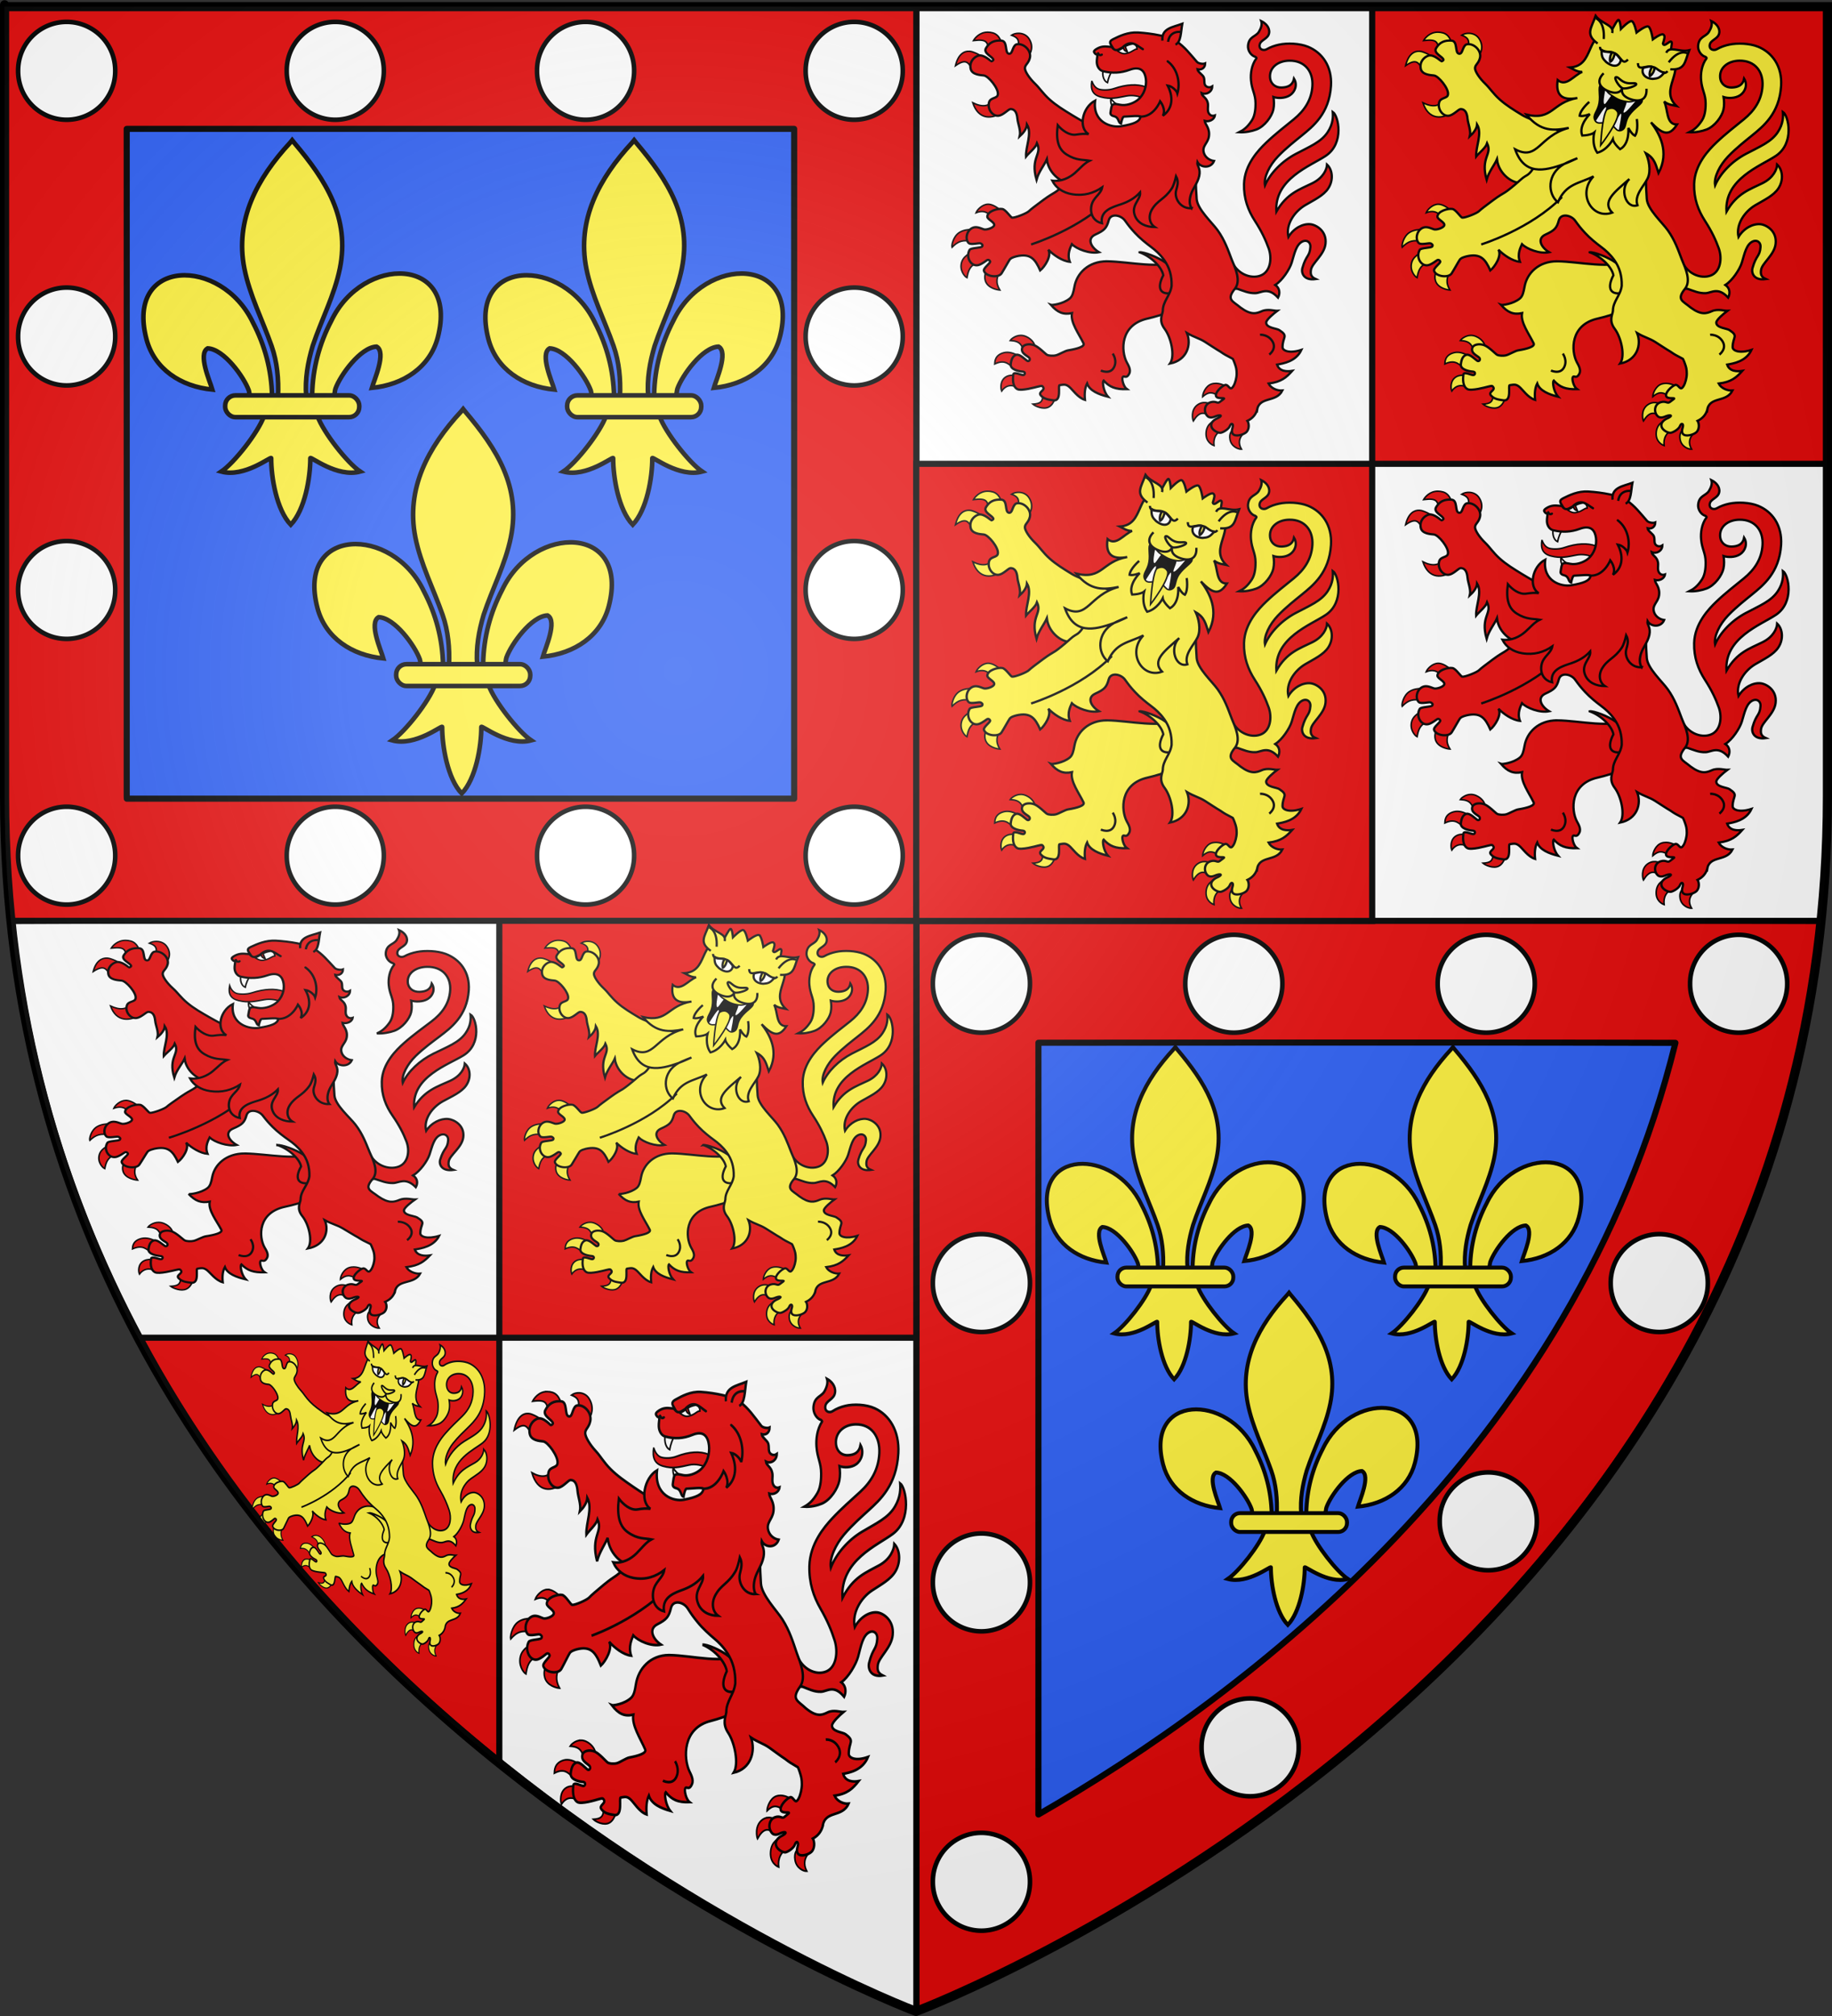
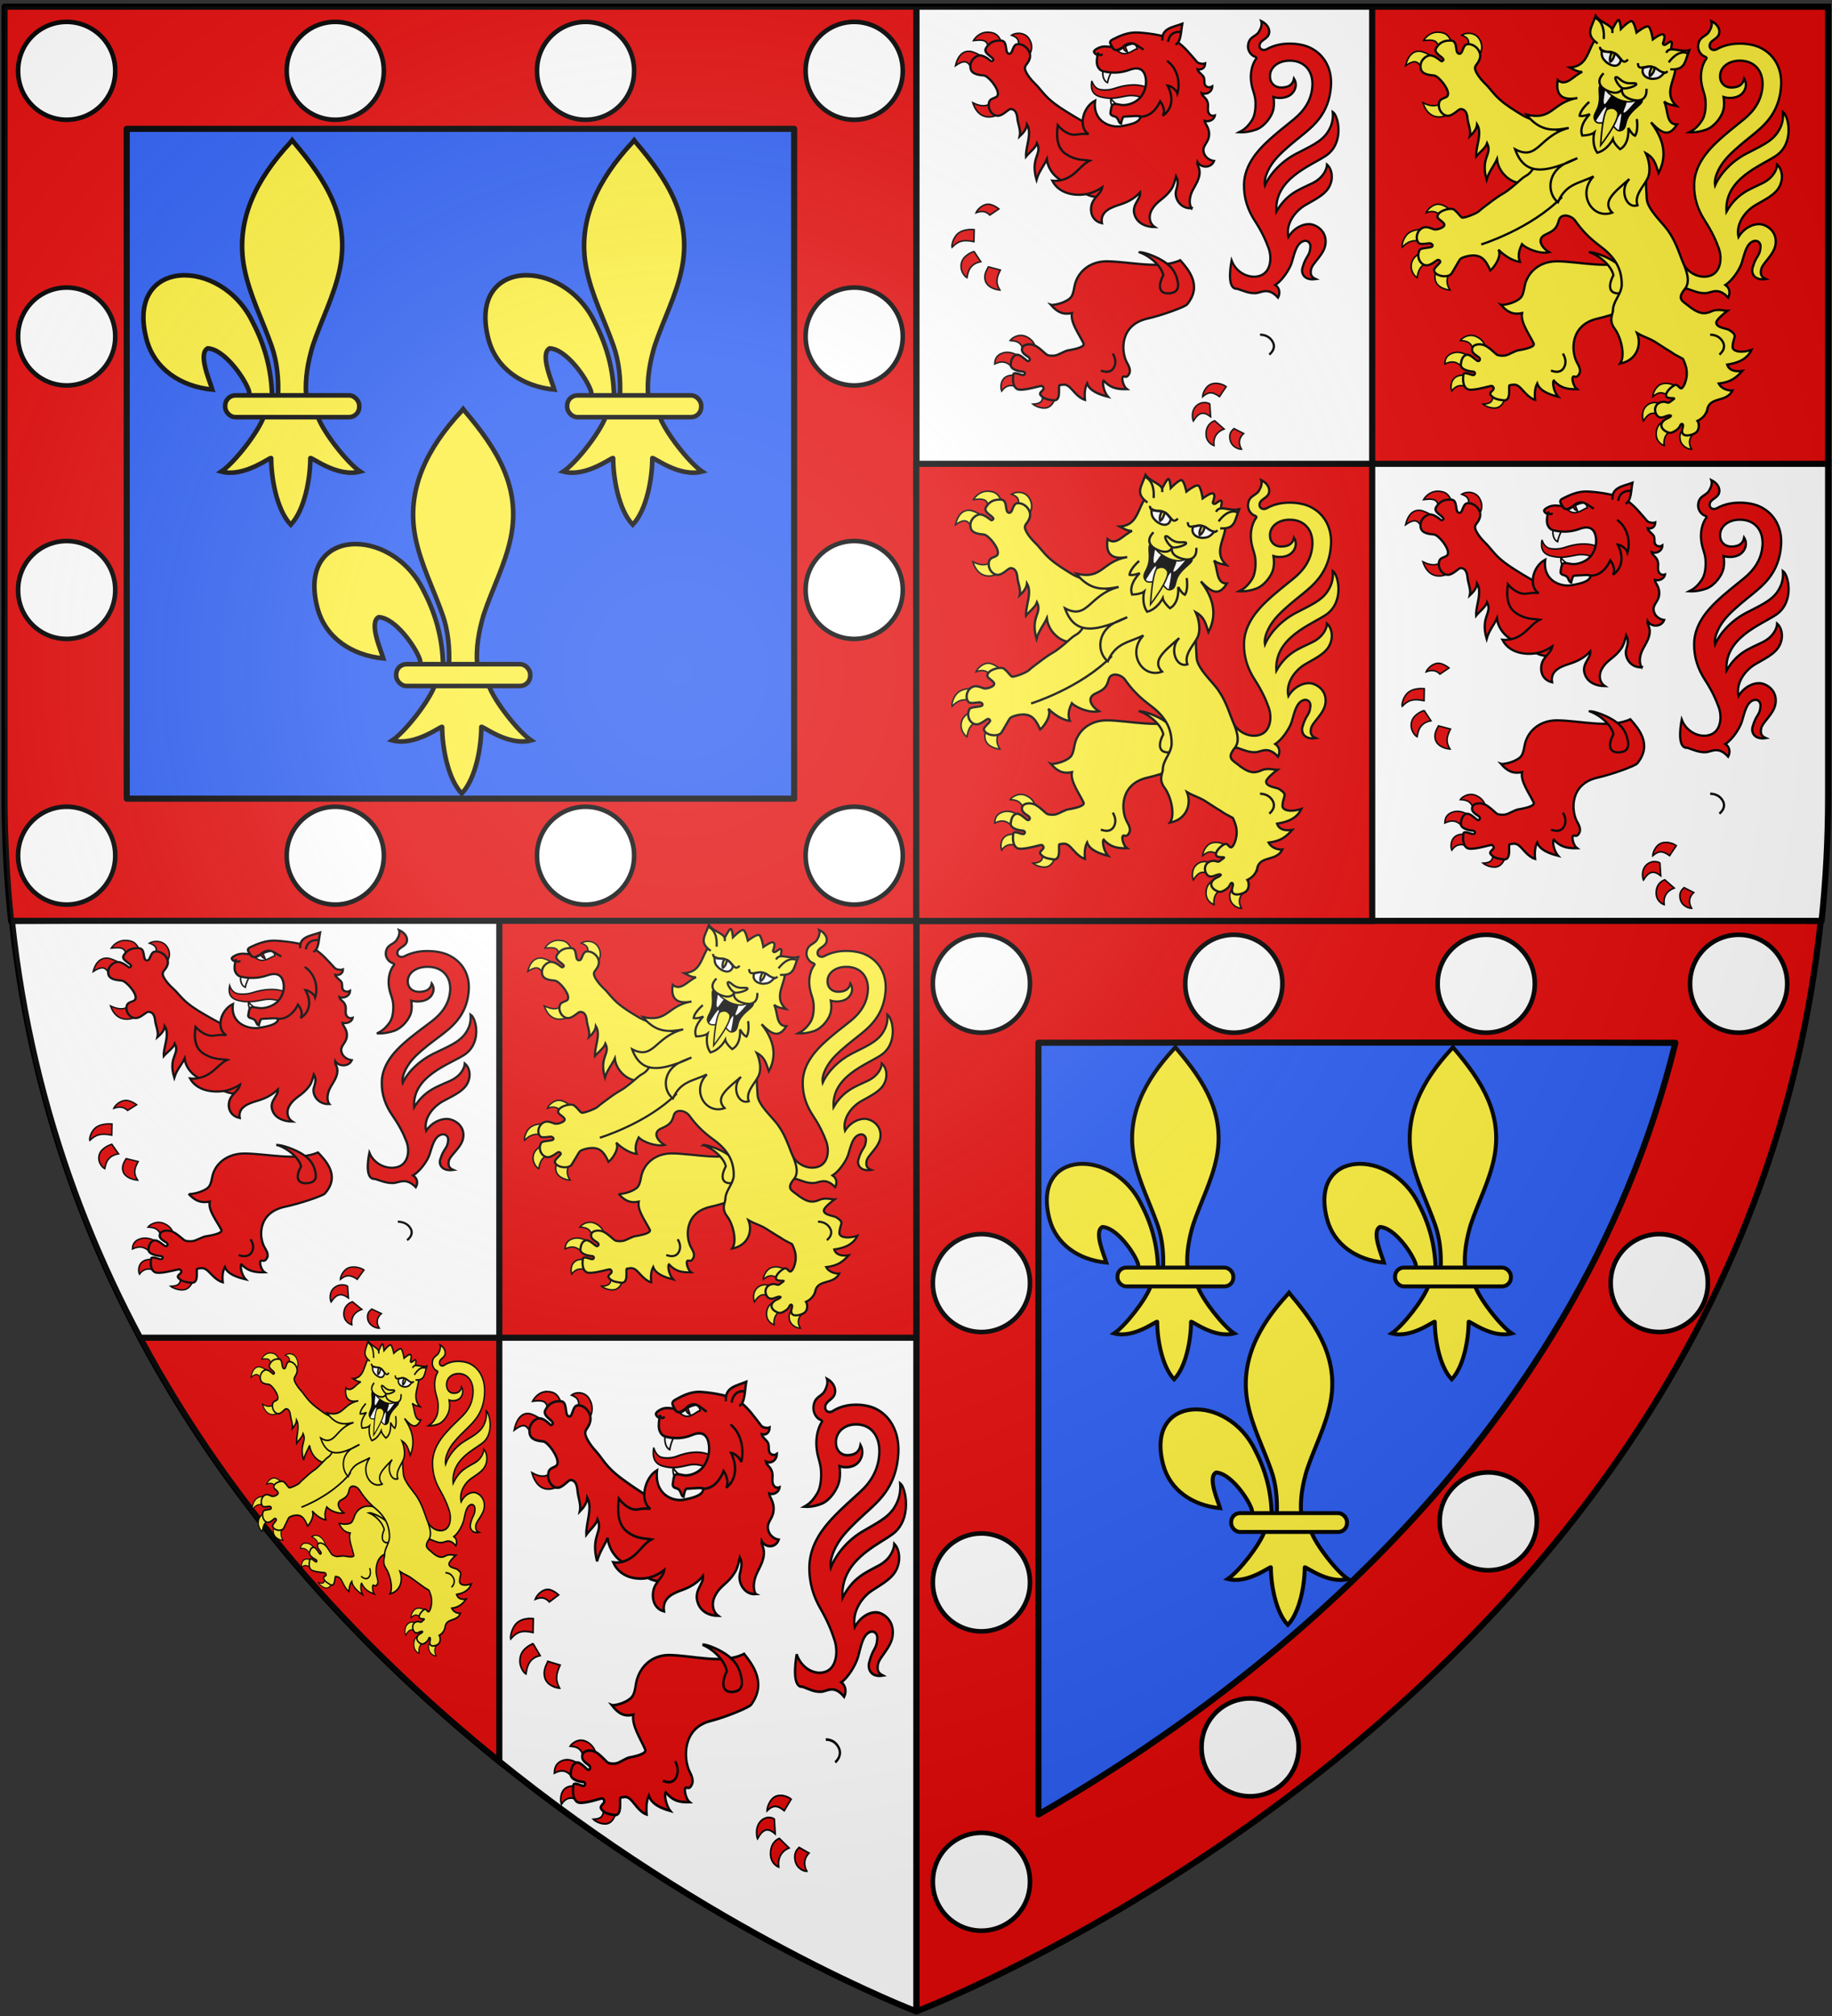
<svg xmlns="http://www.w3.org/2000/svg" xmlns:xlink="http://www.w3.org/1999/xlink" version="1.0" width="600" height="660" id="svg2" style="enable-background:new">
  <rect width="100%" height="100%" fill="#333333" stroke="none" />
  <desc id="desc4">Flag of Canton of Valais (Wallis)</desc>
  <defs id="defs6">
    <linearGradient id="linearGradient3261">
      <stop id="stop3263" style="stop-color:#ffffff;stop-opacity:0.314" offset="0" />
      <stop id="stop3265" style="stop-color:#ffffff;stop-opacity:0.251" offset="0.263" />
      <stop id="stop3267" style="stop-color:#969696;stop-opacity:0.125" offset="0.6" />
      <stop id="stop3269" style="stop-color:#000000;stop-opacity:0.125" offset="1" />
    </linearGradient>
    <radialGradient cx="221.445" cy="226.331" r="300" fx="221.445" fy="226.331" id="radialGradient3062" xlink:href="#linearGradient3261" gradientUnits="userSpaceOnUse" gradientTransform="matrix(1.353,0,0,1.349,-77.629,-85.747)" />
    <linearGradient id="linearGradient3673">
      <stop id="stop3675" style="stop-color:#ffffff;stop-opacity:0.314" offset="0" />
      <stop id="stop3677" style="stop-color:#ffffff;stop-opacity:0.251" offset="0.24" />
      <stop id="stop3679" style="stop-color:#6b6b6b;stop-opacity:0.125" offset="0.6" />
      <stop id="stop3681" style="stop-color:#000000;stop-opacity:0.125" offset="1" />
    </linearGradient>
    <radialGradient cx="221.445" cy="226.331" r="300" fx="221.445" fy="226.331" id="radialGradient3155" xlink:href="#linearGradient3673" gradientUnits="userSpaceOnUse" gradientTransform="matrix(1.353,0,0,1.349,-77.629,-85.747)" />
    <linearGradient id="linearGradient3261-5">
      <stop id="stop3263-2" style="stop-color:#ffffff;stop-opacity:0.314" offset="0" />
      <stop id="stop3265-7" style="stop-color:#ffffff;stop-opacity:0.251" offset="0.263" />
      <stop id="stop3267-6" style="stop-color:#969696;stop-opacity:0.125" offset="0.6" />
      <stop id="stop3269-1" style="stop-color:#000000;stop-opacity:0.125" offset="1" />
    </linearGradient>
    <radialGradient cx="221.445" cy="226.331" r="300" fx="221.445" fy="226.331" id="radialGradient3749" xlink:href="#linearGradient3261-5" gradientUnits="userSpaceOnUse" gradientTransform="matrix(1.353,0,0,1.349,-77.629,-85.747)" />
  </defs>
  <g id="g7544">
    <path d="m 300.109,301.484 0,357.016 c 1.5e-4,6e-5 0,0 0,0 0,0 269.196,-102.222 296.203,-357.016 -132.664,-0.693 -296.203,0 -296.203,0 z" id="path7610" style="color:#000000;fill:#2b5df2;fill-opacity:1;fill-rule:evenodd;stroke:none;stroke-width:0.779;marker:none;visibility:visible;display:inline;overflow:visible;enable-background:accumulate" />
    <path d="m 1.5,2.188 0,258.531 c 0,14.08 0.744,27.521 2.125,40.766 l 296.484,0 0,-299.297 z" id="path7604" style="color:#000000;fill:#2b5df2;fill-opacity:1;fill-rule:evenodd;stroke:none;stroke-width:0.779;marker:none;visibility:visible;display:inline;overflow:visible;enable-background:accumulate" />
    <path d="m 300.094,301.469 0,357.031 c 0,0 269.212,-102.238 296.219,-357.031 -102.338,-0.393 -296.219,0 -296.219,0 z m 248.625,39.938 c -32.845,133.189 -141.737,214.186 -208.625,252.625 l 0,-252.656 c 0,0 138.442,-0.167 208.625,0.031 z" id="path12461" style="font-size:medium;font-style:normal;font-variant:normal;font-weight:normal;font-stretch:normal;text-indent:0;text-align:start;text-decoration:none;line-height:normal;letter-spacing:normal;word-spacing:normal;text-transform:none;direction:ltr;block-progression:tb;writing-mode:lr-tb;text-anchor:start;baseline-shift:baseline;color:#000000;fill:#e20909;fill-opacity:1;fill-rule:nonzero;stroke:#000000;stroke-width:2;stroke-linecap:round;stroke-linejoin:round;stroke-miterlimit:4;stroke-opacity:1;stroke-dasharray:none;stroke-dashoffset:0;marker:none;visibility:visible;display:inline;overflow:visible;enable-background:accumulate;font-family:Sans;-inkscape-font-specification:Sans" />
    <path d="m 598.719,2.188 0,258.531 c 0,14.08 -0.744,27.521 -2.125,40.766 l -296.484,0 0,-299.297 z" id="path7540" style="color:#000000;fill:#ffffff;fill-opacity:1;fill-rule:nonzero;stroke:#000000;stroke-width:2;stroke-linecap:round;stroke-linejoin:round;stroke-miterlimit:4;stroke-opacity:1;stroke-dasharray:none;stroke-dashoffset:0;marker:none;visibility:visible;display:inline;overflow:visible;enable-background:accumulate" />
    <path d="m 300.109,301.484 0,357.016 c -1.5e-4,6e-5 0,0 0,0 0,0 -269.196,-102.222 -296.203,-357.016 132.664,-0.693 296.203,0 296.203,0 z" id="path7542" style="color:#000000;fill:#ffffff;fill-opacity:1;fill-rule:nonzero;stroke:#000000;stroke-width:2;stroke-linecap:round;stroke-linejoin:round;stroke-miterlimit:4;stroke-opacity:1;stroke-dasharray:none;stroke-dashoffset:0;marker:none;visibility:visible;display:inline;overflow:visible;enable-background:accumulate" />
    <path d="m 163.531,301.188 0,136.75 136.562,0 0,-136.469 c 0,0 -60.027,-0.234 -136.562,-0.281 z m 0,136.75 -117.656,0 c 31.321,58.668 75.17,104.441 117.656,138.719 l 0,-138.719 z" id="path7761" style="color:#000000;fill:#e20909;fill-opacity:1;fill-rule:evenodd;stroke:#000000;stroke-width:2;stroke-linecap:butt;stroke-linejoin:miter;stroke-miterlimit:4;stroke-opacity:1;stroke-dasharray:none;stroke-dashoffset:0;marker:none;visibility:visible;display:inline;overflow:visible;enable-background:accumulate" />
    <path d="m 1.5,2.188 0,258.531 c 0,14.08 0.744,27.505 2.125,40.75 l 296.469,0 0,-299.281 -298.594,0 z m 40,40 218.594,0 0,219.281 -218.562,0 c -5.4e-4,-0.255 -0.031,-0.494 -0.031,-0.75 l 0,-218.531 z" id="path7538" style="font-size:medium;font-style:normal;font-variant:normal;font-weight:normal;font-stretch:normal;text-indent:0;text-align:start;text-decoration:none;line-height:normal;letter-spacing:normal;word-spacing:normal;text-transform:none;direction:ltr;block-progression:tb;writing-mode:lr-tb;text-anchor:start;baseline-shift:baseline;color:#000000;fill:#e20909;fill-opacity:1;fill-rule:nonzero;stroke:#000000;stroke-width:2;stroke-linecap:round;stroke-linejoin:round;stroke-miterlimit:4;stroke-opacity:1;stroke-dasharray:none;stroke-dashoffset:0;marker:none;visibility:visible;display:inline;overflow:visible;enable-background:accumulate;font-family:Sans;-inkscape-font-specification:Sans" />
    <g id="g7755" style="fill:#e20909;fill-opacity:1">
      <path d="m 300.094,151.844 0,149.656 149.312,0 0,-149.656 z" id="path7665" style="color:#000000;fill:#e20909;fill-opacity:1;fill-rule:evenodd;stroke:#000000;stroke-width:2;stroke-linecap:butt;stroke-linejoin:miter;stroke-miterlimit:4;stroke-opacity:1;stroke-dasharray:none;stroke-dashoffset:0;marker:none;visibility:visible;display:inline;overflow:visible;enable-background:accumulate" />
      <path d="m 449.406,151.844 149.312,0 0,-149.656 -149.312,0 z" id="path7719" style="color:#000000;fill:#e20909;fill-opacity:1;fill-rule:evenodd;stroke:#000000;stroke-width:2;stroke-linecap:butt;stroke-linejoin:miter;stroke-miterlimit:4;stroke-opacity:1;stroke-dasharray:none;stroke-dashoffset:0;marker:none;visibility:visible;display:inline;overflow:visible;enable-background:accumulate" />
    </g>
    <g transform="matrix(0.256,0,0,0.256,587.306,-0.391)" id="g12001" style="display:inline">
      <g id="g3552">
        <path d="m -412.418,430.431 c -7.572,0.029 -12.962,5.47 -13.591,6.533 13.91,0.879 14.57,6.164 18.307,15.567 5.303,-3.72 9.984,-6.909 13.05,-8.62 0.269,-2.17 -3.084,-8.574 -10.962,-12.008 -2.409,-1.05 -4.685,-1.481 -6.805,-1.473 z m -16.957,21.641 c -1.546,-0.028 -3.12,0.116 -4.708,0.525 -11.615,2.987 -11.446,11.526 -11.612,14.367 12.861,-6.036 17.587,9.2e-4 25.036,5.965 l 6.256,-15.613 c -2.296,-1.547 -8.274,-5.12 -14.972,-5.244 z m 16.05,31.132 c 0,0 -10.178,-4.041 -17.617,0.053 -8.02,4.414 -7.402,14.801 -5.881,18.369 6.817,-9.631 15.733,-7.779 22.392,-3.253 z m 28.543,19.98 c 2.094,12.623 -3.094,14.643 -12.129,15.184 3.066,2.716 13.335,7.238 20.134,3.773 7.47,-3.808 9.373,-15.109 8.63,-15.396 z" id="path3031" style="color:#000000;fill:#fcef3c;fill-opacity:1;fill-rule:evenodd;stroke:#000000;stroke-width:1.952;stroke-linecap:round;stroke-linejoin:miter;stroke-miterlimit:4;stroke-opacity:1;stroke-dasharray:none;stroke-dashoffset:0;marker:none;visibility:visible;display:inline;overflow:visible;enable-background:accumulate" />
        <path d="m -302.179,335.694 c -23.764,-0.009 -38.496,15.308 -41.542,32.398 -1.307,7.335 -2.542,12.355 -6.095,15.242 -8.713,7.082 -22.719,8.581 -24.024,8.109 8.369,9.626 15.772,12.848 26.935,10.511 -2.325,11.85 8.968,26.55 14.802,38.684 1.969,4.097 -7.926,6.984 -19.82,8.955 -3.871,0.641 -11.462,5.243 -15.182,6.244 -3.852,1.037 -9.67,0.675 -11.904,-0.658 -2.309,-1.378 -10.641,-10.444 -16.97,-12.451 -5.89,-1.868 -13.264,-0.797 -14.633,3.834 -2.182,7.389 7.995,10.345 9.352,12.957 1.312,2.527 -0.944,4.549 -2.852,3.488 -2.264,-1.258 -9.563,-9.085 -14.073,-7.703 -3.399,1.042 -6.197,3.985 -7.053,12.136 -0.725,6.909 10.986,9.019 15.414,9.346 3.605,0.266 3.136,3.712 0.963,4.366 -2.337,0.704 -12.55,-5.201 -13.131,-0.52 -0.58,4.682 -1.341,14.885 5.067,18.466 5.038,2.816 23.977,-2.531 26.146,-3.059 2.583,-0.628 5.105,-1.361 5.945,-0.61 5.712,5.099 -5.975,6.92 -2.018,11.654 4.205,5.031 10.284,5.494 15.889,6.386 11.517,1.831 5.674,-19.236 8.221,-19.365 5.496,-0.737 7.648,-1.548 12.078,1.904 4.43,3.452 11.086,14.125 20.414,16.908 -0.813,-8.16 -0.144,-15.5 2.713,-20.984 3.24,9.366 14.919,14.007 26.779,16.991 -5.936,-6.697 -7.558,-18.848 -5.658,-20.702 7.796,8.383 15.127,11.435 29.854,11.029 -4.384,-3.143 -6.626,-12.314 -5.657,-14.894 1.486,-3.957 4.699,2.934 8.647,-5.107 2.489,-5.069 -1.527,-11.178 -3.191,-14.336 -7.633,-14.486 -8.787,-48.028 26.468,-55.949 19.174,-4.308 48.15,-15.063 50.658,-18.108 19.99,-24.268 1.536,-44.773 -8.778,-56.539 -26.092,12.02 -63.774,1.782 -93.766,1.377 z" id="path3039" style="color:#000000;fill:#fcef3c;fill-opacity:1;fill-rule:evenodd;stroke:#000000;stroke-width:2.928;stroke-linecap:butt;stroke-linejoin:miter;stroke-miterlimit:4;stroke-opacity:1;stroke-dasharray:none;stroke-dashoffset:0;marker:none;visibility:visible;display:inline;overflow:visible;enable-background:accumulate" />
        <path d="m -294.784,453.729 c 0,0 6.406,8.621 1.543,17.703 -5.071,9.471 -16.717,3.912 -16.717,3.912" id="path3656" style="color:#000000;fill:none;stroke:#000000;stroke-width:2.928;stroke-linecap:butt;stroke-linejoin:miter;stroke-miterlimit:4;stroke-opacity:1;stroke-dasharray:none;stroke-dashoffset:0;marker:none;visibility:visible;display:inline;overflow:visible;enable-background:accumulate" />
      </g>
      <g id="g3557">
        <path d="m -112.096,376.44 c 7.596,-0.31 15.804,-8.425 28.844,5.68 2.713,-5.281 2.441,-12.091 -3.578,-16.179 8.857,-5.549 18.366,-19.879 21.037,-28.479 3.481,-11.205 5.683,-24.303 14.892,-27.544 4.886,-1.72 9.46,1.67 9.039,7.468 -0.913,12.585 -5.433,9.878 -10.222,26.868 -1.798,6.379 1.752,16.388 17.04,14.179 -6.471,-2.883 -6.813,-6.69 -6.115,-11.722 1.213,-8.737 16.962,-18.968 18.609,-33.32 1.937,-16.881 -12.351,-24.477 -19.441,-25.13 -9.493,-0.874 -21.061,4.896 -28.052,16.345 -3.694,-16.673 8.389,-32.89 21.491,-40.647 10.978,-6.499 23.446,-12.187 29.556,-21.549 6.888,-10.556 5.503,-23.838 -1.564,-30.382 -0.361,6.314 -4.941,16.918 -18.657,23.707 -16.65,8.241 -32.746,12.971 -46.19,36.457 -2.821,-42.02 43.858,-58.398 63.251,-71.407 24.07,-16.146 16.209,-51.329 8.903,-56.133 0.423,5.892 0.676,15.116 -6.597,26.026 -8.412,12.619 -23.12,18.34 -40.868,27.767 -17.65,9.375 -32.303,24.352 -39.252,40.068 -1.916,-10.607 6.221,-25.972 16.47,-36.731 10.616,-11.145 23.297,-20.915 30.51,-26.817 14.365,-11.756 35.292,-28.028 37.464,-63.709 1.533,-25.094 -11.403,-42.667 -29.537,-50.001 -10.636,-4.301 -26.227,-4.945 -36.964,-2.621 -5.387,1.166 -10.757,2.96 -15.799,5.885 -3.55,2.06 -9.676,0.792 -9.06,-5.189 0.726,-7.048 11.152,-7.568 12.262,-15.828 0.916,-6.814 -4.45,-12.292 -10.128,-15.002 1.421,4.174 -0.12,9.017 -3.099,13.847 -3.883,6.296 -12.677,5.626 -13.822,17.539 -0.568,5.959 3.549,12.676 9.391,14.343 0.692,0.409 1.854,1.31 1.36,1.963 -6.447,8.54 -7.613,19.838 -6.96,27.674 1.091,13.085 5.778,17.697 5.839,29.814 0.019,3.777 0.013,14.668 -4.693,21.847 -5.802,8.85 -10.769,12.357 -16.298,15.144 7.801,0.473 16.141,-1.275 21.978,-3.461 10.789,-4.041 19.946,-16.909 21.767,-25.439 1.212,-5.68 0.939,-10.99 0.166,-16.163 5.282,1.725 14.479,1.971 20.913,-2.144 6.607,-4.225 10.265,-13.353 5.406,-21.313 -1.678,8.068 -7.263,10.994 -15.648,11.315 -7.979,0.306 -14.356,-4.505 -15.053,-12.87 -1.027,-12.329 9.832,-21.311 24.757,-21.482 19.772,-0.227 30.515,13.789 29.465,32.129 -1.052,18.383 -10.483,31.914 -23.817,42.856 -11.456,9.4 -23.511,18.532 -35.433,29.956 -9.298,8.91 -27.615,27.797 -28.23,52.841 -0.456,18.558 5.136,33.565 13.885,47.085 8.749,13.521 13.931,24.785 17.663,35.269 4.486,12.602 2.384,29.799 -10.26,34.622 -13.096,4.996 -30.874,-2.573 -37.185,-19.067 -2.245,12.053 -5.306,36.981 7.335,36.048 7.655,2.545 14.55,5.942 23.228,5.588 z" id="path504" style="color:#000000;fill:#fcef3c;fill-opacity:1;fill-rule:evenodd;stroke:#000000;stroke-width:2.928;stroke-linecap:butt;stroke-linejoin:miter;stroke-miterlimit:4;stroke-opacity:1;stroke-dasharray:none;stroke-dashoffset:0;marker:none;visibility:visible;display:inline;overflow:visible;enable-background:accumulate" />
        <g transform="matrix(1.199,0.094,-0.097,1.157,-522.6,-0.733)" id="g3019" style="fill:#fcef3c;fill-opacity:1;stroke:#000000;stroke-width:9.909;stroke-miterlimit:4;stroke-opacity:1;stroke-dasharray:none;display:inline">
          <path d="m 100.406,63.094 c -10.114,0.192 -15.591,8.079 -17.031,10.938 17.972,-2.722 16.411,2.56 19.719,13.25 L 118.688,80.75 C 117.275,75.131 114.799,66.011 106.5,63.844 c -2.196,-0.573 -4.221,-0.786 -6.094,-0.75 z m 37.906,0.438 c -3.399,-0.067 -6.729,0.907 -9.125,2.656 7.044,2.514 10.928,5.506 7.406,17.156 l 13.344,8.875 c 3.328,-4.026 6.824,-13.231 0.125,-22.719 -2.867,-4.061 -7.38,-5.883 -11.75,-5.969 z M 78.625,87.562 C 72.586,87.381 65.348,91.266 62.375,106.031 78.096,94.162 78.159,105.605 86.031,113.25 l 10.625,-18.094 c 0,0 -6.036,-4.281 -14.094,-6.906 -1.198,-0.39 -2.544,-0.646 -3.938,-0.688 z m 32.656,58.562 c -6.582,10.649 -15.364,11.329 -26.812,5.844 7.307,21.353 23.868,21.132 38.875,9.188 L 111.281,146.125 z" transform="matrix(0.878,-0.049,0.049,0.878,-31.865,-17.784)" id="path3021" style="color:#000000;fill:#fcef3c;fill-opacity:1;fill-rule:evenodd;stroke:#000000;stroke-width:1.878;stroke-linecap:round;stroke-linejoin:miter;stroke-miterlimit:4;stroke-opacity:1;stroke-dasharray:none;stroke-dashoffset:0;marker:none;visibility:visible;display:inline;overflow:visible;enable-background:accumulate" />
          <path d="m 98.501,125.347 c 0.889,5.229 4.911,12.556 3.959,18.978 3.503,-3.896 6.617,-8.713 6.651,-13.638 6.555,9.628 0.393,24.304 1.84,35.248 2.624,-4.048 9.277,-10.237 10.465,-15.438 6.781,12.013 -6.142,15.906 2.694,40.028 1.654,-9.103 7.092,-16.961 9.135,-23.276 3.324,16.801 20.525,26.677 29.477,23.121 23.28,25.744 47.76,12.997 44.111,-16.766 0,0 4.183,-35.93 -1.271,-39.311 -5.922,-3.671 -40.989,-13.295 -49.515,-17.812 -9.624,-5.098 -17.514,-9.178 -25.143,-15.167 -7.629,-5.989 -11.522,-11.601 -16.544,-15.833 -7.069,-5.958 -12,-12.812 -12.411,-16.147 -0.503,-4.081 3.373,-5.5 4.316,-12.122 1.122,-7.879 -7.503,-15.532 -14.804,-13.781 -4.162,0.998 -3.978,8.881 -6.125,10.644 -0.506,0.416 -1.138,0.597 -1.983,0.423 -4.426,-0.913 -1.889,-13.769 -8.914,-13.699 -7.025,0.07 -12.42,2.647 -15.64,9.806 -2.588,5.754 8.236,8.657 8.895,11.861 0.148,0.718 -1.292,1.893 -2.031,1.935 -0.488,0.028 -8.666,-7.47 -14.39,-5.031 -4.46,1.901 -8.996,7.68 -6.823,15.007 1.879,6.336 10.449,6.103 14.582,6.209 4.9,0.125 16.888,13.112 16.519,19.431 0.141,5.058 -7.504,3.684 -8.609,9.587 -1.417,7.57 5.049,15.399 11.485,13.884 4.816,-1.134 9.536,-7.907 11.737,-8.295 5.373,-0.466 7.352,4.35 8.337,10.155 z" id="path3029" style="color:#000000;fill:#fcef3c;fill-opacity:1;fill-rule:evenodd;stroke:#000000;stroke-width:2.477;stroke-linecap:butt;stroke-linejoin:miter;stroke-miterlimit:4;stroke-opacity:1;stroke-dasharray:none;stroke-dashoffset:0;marker:none;visibility:visible;display:inline;overflow:visible;enable-background:accumulate" />
        </g>
        <path d="m -260.391,324.158 c 15.484,5.615 28.619,19.46 30.318,29.41 -8.923,17.169 -3.036,24.845 9.716,22.791 10.407,-1.671 10.424,-9.692 7.683,-18.946 -2.446,-8.256 -6.167,-13.833 -14.09,-19.739 -10.346,-7.711 -29.179,-14.271 -33.627,-13.516 z" id="path3041" style="color:#000000;fill:#fcef3c;fill-opacity:1;fill-rule:evenodd;stroke:#000000;stroke-width:2.928;stroke-linecap:butt;stroke-linejoin:miter;stroke-miterlimit:4;stroke-opacity:1;stroke-dasharray:none;stroke-dashoffset:0;marker:none;visibility:visible;display:inline;overflow:visible;enable-background:accumulate" />
        <path d="m -165.275,491.918 c -1.06,0.139 -2.108,0.364 -3.168,0.724 -7.717,2.622 -11.333,12.448 -11.29,16.203 6.908,-5.928 12.009,-7.069 21.548,-0.132 2.135,-3.37 5.372,-8.048 8.624,-12.776 -1.238,-1.093 -8.296,-4.992 -15.714,-4.02 z m -13.629,24.48 c -2.363,0.245 -4.967,1.092 -7.437,2.908 -9.207,6.768 -6.097,19.079 -5.33,20.562 7.267,-11.543 13.222,-12.365 22.16,-5.422 l -1.09,-16.303 c -1.062,-0.929 -4.366,-2.153 -8.304,-1.744 z m 14.565,23.214 c 0,0 -9.901,2.713 -10.947,14.808 -1.045,12.082 7.82,16.158 10.108,16.927 -1.137,-8.993 2.256,-17.142 12.913,-21.171 z m 24.732,10.017 c -2.148,2.057 -6.736,5.322 -5.091,14 1.77,9.334 10.923,12.568 14.656,12.392 -4.817,-8.258 -2.578,-15.259 2.721,-20.134 z" id="path3069" style="color:#000000;fill:#fcef3c;fill-opacity:1;fill-rule:evenodd;stroke:#000000;stroke-width:1.952;stroke-linecap:round;stroke-linejoin:miter;stroke-miterlimit:4;stroke-opacity:1;stroke-dasharray:none;stroke-dashoffset:0;marker:none;visibility:visible;display:inline;overflow:visible;enable-background:accumulate" />
        <g transform="matrix(0.972,-0.684,-0.708,-0.939,55.913,808.699)" id="g2989" style="fill:#fcef3c;fill-opacity:1;stroke:#000000;stroke-width:9.909;stroke-miterlimit:4;stroke-opacity:1;stroke-dasharray:none;display:inline">
          <path d="m 105.906,278.781 c -6.828,0.233 -12.953,7.036 -14.312,11.031 7.304,-3.114 12.389,-1.877 16.781,2.5 l 10.75,-7.969 c 0,0 -5.955,-4.946 -11.844,-5.531 -0.46,-0.046 -0.92,-0.047 -1.375,-0.031 z m -19.75,32.125 c -3.715,0.113 -9.545,0.882 -14.219,4.156 -7.327,5.133 -9.127,16.421 -8.344,18.656 7.147,-7.806 12.64,-10.203 26.312,-7.688 L 89.844,311 c 0,0 -1.458,-0.161 -3.688,-0.094 z m 4.125,27.344 c 0,0 -11.844,4.113 -14.5,13.656 -2.833,10.18 3.805,17.977 6.812,19.469 1.14,-7.101 2.444,-17.269 16.25,-20.406 L 90.281,338.25 z m 17.938,18.844 c -2.023,4.172 -5.753,10.447 -3.188,17.781 3.125,8.934 14.491,10.798 17.688,10.938 -5.743,-9.26 -4.154,-15.86 0.062,-25.062 l -14.562,-3.656 z" transform="matrix(0.697,-0.535,-0.535,-0.698,9.157,880.92)" id="path3055" style="color:#000000;fill:#fcef3c;fill-opacity:1;fill-rule:evenodd;stroke:#000000;stroke-width:1.878;stroke-linecap:round;stroke-linejoin:miter;stroke-miterlimit:4;stroke-opacity:1;stroke-dasharray:none;stroke-dashoffset:0;marker:none;visibility:visible;display:inline;overflow:visible;enable-background:accumulate" />
          <g id="g2997" style="fill:#fcef3c;fill-opacity:1;stroke:#000000;stroke-width:9.909;stroke-miterlimit:4;stroke-dasharray:none">
            <g id="g3041" style="fill:#fcef3c;fill-opacity:1;stroke:#000000;stroke-width:9.909;stroke-miterlimit:4;stroke-dasharray:none">
              <path d="m 31.398,277.742 c 11.304,11.674 21.293,-5.467 34.784,1.849 -4.532,2.707 -8.387,8.97 -7.374,14.811 12.041,-6.632 19.527,-5.63 28.548,-3.513 -4.938,2.494 -11.575,7.447 -8.962,15.086 5.948,-2.901 18.305,-9.17 30.462,-2.147 -12.979,4.132 -16.761,11.084 -14.45,14.236 6.832,9.316 12.484,5.73 8.244,17.282 -1.191,3.246 -9.841,10.03 -6.409,14.797 1.82,2.528 12.275,3.369 17.238,3.523 -2.337,1.541 -6.942,8.023 -13.494,9.359 -6.553,1.336 -12.027,3.242 -16.017,16.545 -2.373,10.669 -7.76,16.049 7.653,20.391 10.167,3.268 13.262,17.481 15.85,27.842 3.062,10.833 6.552,21.49 6.897,34.916 0.265,10.313 -3.805,31.234 2.209,40.916 7.788,12.555 16.824,25.432 22.071,31.091 14.38,15.505 17.439,18.211 5.346,35.383 -7.149,10.151 -33.982,42.667 -62.198,36.759 -14.417,-3.018 -22.578,3.832 -38.113,-2.906 -15.535,-6.738 -12.958,-2.87 -23.071,-4.118 -10.113,-1.248 -18.739,-1.65 -21.275,-1.512 -5.071,0.276 -6.609,0.714 -15.613,0.531 -9.004,-0.182 -17.179,-0.528 -18.932,-0.905 -3.506,-0.754 -16.809,2.718 -18.922,4.66 -1.304,1.198 -0.264,11.135 -2.889,13.912 -3.29,3.481 -14.211,7.325 -17.84,2.564 -1.944,-2.55 3.23,-10.084 0.012,-12.187 -2.191,-1.432 -9.104,0.608 -11.13,2.941 -1.158,1.333 -3.473,6.591 -7.414,8.106 -7.363,2.832 -15.719,-4.694 -14.593,-10.818 0.572,-3.113 9.369,-6.211 9.994,-7.632 0.708,-1.611 1.086,-2.746 -0.586,-3.657 -1.814,-0.987 -10.461,5.927 -13.019,4.784 -8.711,-3.892 -10.193,-17.409 -0.989,-19.461 3.092,-0.689 6.585,-0.611 8.989,-0.613 2.133,-0.002 2.505,-2.22 2.089,-3.088 -0.948,-1.975 -10.362,-1.352 -11.424,-4.623 -2.042,-6.29 7.792,-15.482 13.508,-13.152 4.436,1.808 14.27,6.595 15.821,7.087 0.776,0.246 2.246,0.993 8.02,-1.234 14.169,-5.879 14.371,-14.061 11.324,-27.446 6.34,0.458 19.665,5.742 20.405,13.411 1.028,-8.003 4.634,-18.892 10.62,-24.29 2.627,9.09 10.398,12.695 13.227,14.402 1.013,-7.309 8.861,-20.025 18.11,-24.145 -3.745,9.325 -2.002,19.973 8.354,17.993 10.355,-1.98 13.845,-1.316 20.588,4.223 6.743,5.539 14.051,-3.056 13.902,-10.328 -0.149,-7.272 -0.099,-10.036 0.605,-17.272 0.757,-7.785 3.018,-16.549 4.63,-22.097 1.821,-6.27 3.128,-12.637 2.915,-20.298 -0.272,-9.814 -3.548,-18.758 -10.339,-27.589 -7.342,-7.928 -17.596,-8.218 -23.794,-16.788 -2.668,-3.094 -10.07,-5.757 -10.092,-17.181 -0.022,-11.424 -8.313,-30.793 -17.903,-34.239 16.739,-7.55 30.739,2.992 34.416,16.589 3.516,-8.484 7.034,-12.068 9.757,-19.206 1.031,-2.704 5.53,-15.297 6.825,-18.113 2.207,-6.585 1.995,-5.524 6.085,-14.355 -0.005,-1.216 -2.141,-8.442 -3.017,-10.137 -0.253,-0.49 -1.996,-4.556 -5.7,-8.349 -3.277,-3.357 -7.85,-6.651 -10.934,-6.896 -3.174,-0.253 -0.823,5.996 -3.842,6.942 -3.993,1.252 -14.287,-0.422 -15.105,-4.474 -0.796,-3.942 8.43,-7.029 4.383,-7.158 l -5.174,-0.164 c -3.181,-0.101 -2.278,3.662 -7.936,5.541 -6.954,2.309 -12.76,-4.76 -11.448,-10.873 0.863,-4.022 6.734,-4.77 6.734,-4.77 6.155,-1.55 7.029,-4.495 -0.836,-2.738 0,0 -7.661,1.558 -9.548,-4.184 -1.287,-3.916 1.767,-10.315 4.734,-11.253 3.938,-1.244 9.174,-1.029 11.412,0.43 4.199,2.735 4.838,-0.529 1.701,-2.812 -1.782,-1.297 -5.224,-4.253 -3.703,-7.424 1.854,-3.865 9.82,-6.283 13.222,-5.248 5.209,1.585 7.468,7.229 7.406,9.207 6.687,-1.176 11.594,0.846 14.997,3.286 z" id="path2975" style="color:#000000;fill:#fcef3c;fill-opacity:1;fill-rule:evenodd;stroke:#000000;stroke-width:2.477;stroke-linecap:butt;stroke-linejoin:miter;stroke-miterlimit:4;stroke-opacity:1;stroke-dasharray:none;stroke-dashoffset:0;marker:none;visibility:visible;display:inline;overflow:visible;enable-background:accumulate" />
            </g>
            <path d="m -55.235,566.944 c 0,0 52.326,-17.339 100.136,-8.391" id="path4171" style="color:#000000;fill:none;stroke:#000000;stroke-width:2.477;stroke-linecap:butt;stroke-linejoin:miter;stroke-miterlimit:4;stroke-opacity:1;stroke-dasharray:none;stroke-dashoffset:0;marker:none;visibility:visible;display:inline;overflow:visible;enable-background:accumulate" />
          </g>
        </g>
        <path d="m -106.291,429.636 c 0,0 10.24,-0.85 15.874,8.458 5.875,9.707 -4.063,16.859 -4.063,16.859" id="path3860" style="color:#000000;fill:none;stroke:#000000;stroke-width:2.928;stroke-linecap:butt;stroke-linejoin:miter;stroke-miterlimit:4;stroke-opacity:1;stroke-dasharray:none;stroke-dashoffset:0;marker:none;visibility:visible;display:inline;overflow:visible;enable-background:accumulate" />
        <g transform="matrix(0.92,0.332,-0.337,0.904,750.453,355.304)" id="g5392-2-5" style="fill:#ffffff;stroke:#000000;stroke-width:2.403;stroke-miterlimit:4;stroke-opacity:1;stroke-dasharray:none;display:inline;enable-background:new">
          <path d="m 526.906,660.25 c -0.951,-0.046 -2.844,3.125 -2.844,3.125 0,0 -1.865,-3.044 -2.719,-2.938 C 520.49,660.544 519,664 519,664 c 0,0 -1.285,-2.737 -1.75,-2.5 -0.465,0.237 -0.722,3.612 -0.875,3.906 -7.83,3.972 -0.916,12.567 -8.312,15.875 1.299,0.165 2.499,0.551 4.156,0 -2.075,1.867 -3.057,6.461 -6.406,5.156 0.971,4.635 3.434,5.953 7.875,3.281 -7.158,4.185 -4.793,9.656 -13.344,10.625 6.098,3.8 10.104,1.849 14.094,-0.594 -8.026,5.667 -5.436,13.53 -13.625,12.375 5.586,6.875 10.967,3.597 16.25,-0.906 C 517.862,710.257 520.375,708 520.375,708 c 0,0 -2.179,2.253 -3.312,3.219 -4.118,4.956 -1.571,10.963 2.406,12.281 0.346,-6.59 4.167,-7.886 7.75,-11.75 -3.051,7.204 4.541,13.311 9.594,8.969 -4.351,-2.203 -1.621,-6.437 1.406,-12.094 -1.991,4.087 2.264,9.546 5.344,7.094 -2.204,-2.67 -0.201,-6.518 0.032,-9.312 0.233,-2.791 -1.822,-5.894 -3.341,-7.432 3.268,0.546 4.318,2.514 6.004,4.662 0.988,-7.726 -4.072,-12.052 -7.889,-14.585 4.836,2.421 7.056,2.333 8.006,-2.201 -3.349,1.305 -4.331,-3.701 -6.406,-5.568 1.657,0.551 2.857,0.165 4.156,0 -7.205,-3.222 -0.816,-11.468 -7.719,-15.562 -0.039,-0.111 -0.544,-2.759 -0.584,-2.867 -0.727,-1.981 -1.696,2.372 -2.656,0.97 -0.119,-1.575 -0.082,-2.572 -0.886,-2.791 -0.804,-0.219 -2.594,2.625 -2.594,2.625 0,0 -1.83,-3.36 -2.781,-3.406 z" transform="matrix(4.107,0,0,4.107,-3174.866,-2694.216)" id="path4686-5-8" style="color:#000000;fill:#fcef3c;fill-opacity:1;fill-rule:evenodd;stroke:#000000;stroke-width:0.734;stroke-linecap:butt;stroke-linejoin:miter;stroke-miterlimit:4;stroke-opacity:1;stroke-dasharray:none;stroke-dashoffset:0;marker:none;visibility:visible;display:inline;overflow:visible;enable-background:accumulate" />
          <path d="m -1040.815,111.421 c 2.318,-0.555 6.098,6.91 14.665,9.004 9.791,2.393 13.505,3.294 23.65,1.301 10.145,-1.994 14.937,-12.873 16.885,-9.204 1.948,3.669 -6.233,12.506 -9.083,23.911 -2.851,11.405 2.716,17.084 -2.272,21.71 -4.988,4.626 -8.771,-3.042 -17.767,-3.201 -8.996,-0.159 -13.086,7.526 -18.22,2.501 -5.134,-5.025 -0.085,-11.285 -2.268,-22.61 -2.182,-11.325 -8.705,-19.021 -6.439,-22.61 0.283,-0.449 0.518,-0.721 0.849,-0.8 z" id="path4684-3-6" style="fill:#000000;stroke:#000000;stroke-width:4.018;stroke-linecap:round;stroke-linejoin:round;stroke-miterlimit:4;stroke-opacity:1;stroke-dasharray:none" />
          <path d="m -1034.703,115.912 c 1.261,6.86 2.76,16.266 5.07,17.808 1.905,1.272 2.76,-7.48 4.817,-12.951 -0.498,-0.121 -0.862,-0.244 -1.394,-0.374 -3.634,-0.888 -6.328,-2.684 -8.493,-4.483 z m 42.211,0.374 c -2.55,2.221 -5.787,4.649 -10.014,5.479 -0.095,0.019 -0.159,-0.018 -0.254,0 1.022,5.735 -0.738,15.268 1.521,13.948 2.553,-1.492 6.161,-12.39 8.746,-19.427 z m -33.465,20.797 c -2.01,0.217 -4.293,13.742 -5.958,21.295 3.427,2.258 6.658,-0.692 11.408,-2.366 -2.68,-6.845 -4.783,-18.384 -5.071,-18.68 -0.152,-0.157 -0.224,-0.266 -0.38,-0.249 z m 21.423,1.37 c -0.121,-0.057 -0.261,0.039 -0.38,0.125 -0.589,0.424 -2.299,11.329 -4.69,17.31 4.204,1.479 7.046,4.161 9.887,3.736 -1.29,-5.832 -3.079,-20.357 -4.817,-21.171 z" id="path2932-4-9-5-1" style="fill:#ffffff;fill-rule:evenodd;stroke:none" />
          <path d="m 607.679,694.179 c 4.614,-1.386 3.446,-3.718 3.533,-7.862 -2.655,1.793 -6.438,0.678 -6.585,3.296 m -18.348,-0.071 c -0.153,-2.715 -4.077,-1.558 -6.831,-3.419 0.09,4.299 -1.122,6.758 3.664,8.196 m 5.106,8.382 c -1.247,2.733 -0.191,4.824 3.594,4.906 3.785,0.083 3.656,-2.406 3.656,-2.406 0,0 -0.128,2.489 3.656,2.406 3.785,-0.083 4.841,-2.173 3.594,-4.906" transform="matrix(4.107,0,0,4.107,-3460.089,-2790.131)" id="path2472-67-2-4-0-1-3-2" style="color:#000000;fill:#fcef3c;fill-opacity:1;fill-rule:evenodd;stroke:#000000;stroke-width:0.734;stroke-linecap:butt;stroke-linejoin:miter;stroke-miterlimit:4;stroke-opacity:1;stroke-dasharray:none;stroke-dashoffset:0;marker:none;visibility:visible;display:inline;overflow:visible;enable-background:accumulate" />
          <path d="m -1027.554,95.201 c 2.239,-1.918 6.377,2.227 13.495,2.415 7.119,0.189 12.614,-4.889 14.577,-3.128 1.977,1.774 -9.899,11.474 -14.675,11.468 -4.951,-0.006 -15.677,-8.803 -13.398,-10.755 z" id="path2978-8-0-3-4" style="fill:#fcef3c;fill-opacity:1;stroke:#000000;stroke-width:3.014;stroke-linecap:round;stroke-linejoin:round;stroke-miterlimit:4;stroke-opacity:1;stroke-dasharray:none" />
          <path d="m -1057.498,67.5 c 3.149,9.276 5.518,10.401 11.312,13.205 13.219,4.365 18.721,-2.049 16.746,-9.623 -5.603,-3.561 -6.899,-4.681 -9.865,-5.066 -0.832,-0.108 1.465,8.455 -2.096,12.489 -1.185,-1.316 -3.693,-7.325 -1.785,-12.716 -2.81,-0.065 -9.35,3.37 -14.312,1.711 z" id="path3451-9-6-7-2" style="fill:#ffffff;fill-opacity:1;fill-rule:evenodd;stroke:#000000;stroke-width:3.014;stroke-linecap:round;stroke-linejoin:round;stroke-miterlimit:4;stroke-opacity:1;stroke-dasharray:none;display:inline" />
          <path d="m -950.946,33.262 c 0,0 -11.959,-2.558 -18.537,19.594 m 2.587,11.594 c -2.928,8.677 -13.143,1.082 -19.301,1.294 -10.861,0.374 -16.426,12.895 -20.66,1.986 m -13.92,0 c -4.233,10.91 -9.799,-1.612 -20.66,-1.986 -6.158,-0.212 -16.373,7.383 -19.301,-1.294 m 11.962,73.51 c 0,0 -7.525,13.485 -5.434,21.693 4.598,-0.293 11.705,-6.742 11.705,-6.742 0,0 -9.197,19.055 0.418,30.194 10.869,-4.397 13.377,-9.088 13.377,-9.088 0,0 1.672,15.83 12.959,23.745 11.287,-7.915 12.959,-23.745 12.959,-23.745 0,0 2.508,4.69 13.377,9.088 9.615,-11.14 0.418,-30.194 0.418,-30.194 0,0 7.107,6.449 11.705,6.742 2.09,-8.208 -5.434,-21.693 -5.434,-21.693 m -77.005,-84.884 c -6.823,-22.977 -19.227,-22.259 -19.227,-22.259" id="path4797-4-5" style="color:#000000;fill:none;stroke:#000000;stroke-width:3.014;stroke-linecap:butt;stroke-linejoin:miter;stroke-miterlimit:4;stroke-opacity:1;stroke-dasharray:none;stroke-dashoffset:0;marker:none;visibility:visible;display:inline;overflow:visible;enable-background:accumulate" />
          <path d="m -1010.043,137.312 c 8.398,5.981 -4.98,49.714 -4.98,49.714 0,0 -11.16,-35.323 -8.906,-46.91 0,0 5.489,-8.784 13.886,-2.803 z" id="path4805-3-8" style="color:#000000;fill:#fcef3c;fill-opacity:1;fill-rule:evenodd;stroke:#000000;stroke-width:2.009;stroke-linecap:butt;stroke-linejoin:miter;stroke-miterlimit:4;stroke-opacity:1;stroke-dasharray:none;stroke-dashoffset:0;marker:none;visibility:visible;display:inline;overflow:visible;enable-background:accumulate" />
          <path d="m -970.136,67.5 c -3.149,9.276 -5.518,10.401 -11.312,13.205 -10.305,3.284 -17.297,-2.049 -16.746,-9.623 5.603,-3.561 6.899,-4.681 9.865,-5.066 0.832,-0.108 -1.465,8.455 2.096,12.489 1.184,-1.316 3.693,-7.325 1.785,-12.716 2.81,-0.065 9.35,3.37 14.312,1.711 z" id="path4977-6" style="fill:#ffffff;fill-opacity:1;fill-rule:evenodd;stroke:#000000;stroke-width:3.014;stroke-linecap:round;stroke-linejoin:round;stroke-miterlimit:4;stroke-opacity:1;stroke-dasharray:none;display:inline" />
        </g>
      </g>
    </g>
    <use transform="translate(-147.419,150.279)" id="use5803" x="0" y="0" width="600" height="660" xlink:href="#g12001" />
    <use transform="matrix(0.953,0,0,0.93,-265.866,298.045)" id="use8663" x="0" y="0" width="600" height="660" xlink:href="#g12001" />
    <g transform="translate(3.8452148e-8,2.5421434e-6)" id="g3382" style="enable-background:new">
      <path d="m 51.867,33.66 a 17.727,17.727 0 1 1 -35.453,0 17.727,17.727 0 1 1 35.453,0 z" transform="matrix(0.897,0,0,0.897,-8.792,-7.009)" id="path3344" style="color:#000000;fill:#ffffff;stroke:#000000;stroke-width:1.672;stroke-opacity:1;marker:none;visibility:visible;display:inline;overflow:visible;enable-background:accumulate" />
      <use transform="translate(87.975,0)" id="use3354" x="0" y="0" width="600" height="660" xlink:href="#path3344" />
      <use transform="translate(169.949,0)" id="use3356" x="0" y="0" width="600" height="660" xlink:href="#path3344" />
      <use transform="translate(257.924,-7.6e-6)" id="use3358" x="0" y="0" width="600" height="660" xlink:href="#path3344" />
      <use transform="translate(257.924,86.982)" id="use3362" x="0" y="0" width="600" height="660" xlink:href="#path3344" />
      <use transform="translate(0,86.982)" id="use3364" x="0" y="0" width="600" height="660" xlink:href="#path3344" />
      <use transform="translate(257.924,169.963)" id="use3366" x="0" y="0" width="600" height="660" xlink:href="#path3344" />
      <use transform="translate(0,169.963)" id="use3368" x="0" y="0" width="600" height="660" xlink:href="#path3344" />
      <use transform="translate(0,256.945)" id="use3372" x="0" y="0" width="600" height="660" xlink:href="#path3344" />
      <use transform="translate(87.975,256.945)" id="use3376" x="0" y="0" width="600" height="660" xlink:href="#path3344" />
      <use transform="translate(169.949,256.945)" id="use3378" x="0" y="0" width="600" height="660" xlink:href="#path3344" />
      <use transform="translate(257.924,256.945)" id="use3612" x="0" y="0" width="600" height="660" xlink:href="#path3344" />
    </g>
    <use transform="translate(299.593,298.87)" id="use3612-1" style="enable-background:new" x="0" y="0" width="600" height="660" xlink:href="#path3344" />
    <use transform="translate(382.259,298.87)" id="use3632" style="enable-background:new" x="0" y="0" width="600" height="660" xlink:href="#path3344" />
    <use transform="translate(464.926,298.87)" id="use3634" style="enable-background:new" x="0" y="0" width="600" height="660" xlink:href="#path3344" />
    <use transform="translate(547.593,298.87)" id="use3636" style="enable-background:new" x="0" y="0" width="600" height="660" xlink:href="#path3344" />
    <use transform="translate(299.593,396.87)" id="use3638" style="enable-background:new" x="0" y="0" width="600" height="660" xlink:href="#path3344" />
    <use transform="translate(299.593,494.87)" id="use3640" style="enable-background:new" x="0" y="0" width="600" height="660" xlink:href="#path3344" />
    <use transform="translate(299.593,592.87)" id="use3642" style="enable-background:new" x="0" y="0" width="600" height="660" xlink:href="#path3344" />
    <use transform="translate(387.593,548.87)" id="use3644" style="enable-background:new" x="0" y="0" width="600" height="660" xlink:href="#path3344" />
    <use transform="translate(465.593,474.87)" id="use3646" style="enable-background:new" x="0" y="0" width="600" height="660" xlink:href="#path3344" />
    <use transform="translate(521.593,396.87)" id="use3648" style="enable-background:new" x="0" y="0" width="600" height="660" xlink:href="#path3344" />
    <g transform="matrix(0.256,0,0,0.256,439.887,-0.391)" id="g4453" style="display:inline">
      <path d="m -112.096,376.44 c 7.596,-0.31 15.804,-8.425 28.844,5.68 2.713,-5.281 2.441,-12.091 -3.578,-16.179 8.857,-5.549 18.366,-19.879 21.037,-28.479 3.481,-11.205 5.683,-24.303 14.892,-27.544 4.886,-1.72 9.46,1.67 9.039,7.468 -0.913,12.585 -5.433,9.878 -10.222,26.868 -1.798,6.379 1.752,16.388 17.04,14.179 -6.471,-2.883 -6.813,-6.69 -6.115,-11.722 1.213,-8.737 16.962,-18.968 18.609,-33.32 1.937,-16.881 -12.351,-24.477 -19.441,-25.13 -9.493,-0.874 -21.061,4.896 -28.052,16.345 -3.694,-16.673 8.389,-32.89 21.491,-40.647 10.978,-6.499 23.446,-12.187 29.556,-21.549 6.888,-10.556 5.503,-23.838 -1.564,-30.382 -0.361,6.314 -4.941,16.918 -18.657,23.707 -16.65,8.241 -32.746,12.971 -46.19,36.457 -2.821,-42.02 43.858,-58.398 63.251,-71.407 24.07,-16.146 16.209,-51.329 8.903,-56.133 0.423,5.892 0.676,15.116 -6.597,26.026 -8.412,12.619 -23.12,18.34 -40.868,27.767 -17.65,9.375 -32.303,24.352 -39.252,40.068 -1.916,-10.607 6.221,-25.972 16.47,-36.731 10.616,-11.145 23.297,-20.915 30.51,-26.817 14.365,-11.756 35.292,-28.028 37.464,-63.709 1.533,-25.094 -11.403,-42.667 -29.537,-50.001 -10.636,-4.301 -26.227,-4.945 -36.964,-2.621 -5.387,1.166 -10.757,2.96 -15.799,5.885 -3.55,2.06 -9.676,0.792 -9.06,-5.189 0.726,-7.048 11.152,-7.568 12.262,-15.828 0.916,-6.814 -4.45,-12.292 -10.128,-15.002 1.421,4.174 -0.12,9.017 -3.099,13.847 -3.883,6.296 -12.677,5.626 -13.822,17.539 -0.568,5.959 3.549,12.676 9.391,14.343 0.692,0.409 1.854,1.31 1.36,1.963 -6.447,8.54 -7.613,19.838 -6.96,27.674 1.091,13.085 5.778,17.697 5.839,29.814 0.019,3.777 0.013,14.668 -4.693,21.847 -5.802,8.85 -10.769,12.357 -16.298,15.144 7.801,0.473 16.141,-1.275 21.978,-3.461 10.789,-4.041 19.946,-16.909 21.767,-25.439 1.212,-5.68 0.939,-10.99 0.166,-16.163 5.282,1.725 14.479,1.971 20.913,-2.144 6.607,-4.225 10.265,-13.353 5.406,-21.313 -1.678,8.068 -7.263,10.994 -15.648,11.315 -7.979,0.306 -14.356,-4.505 -15.053,-12.87 -1.027,-12.329 9.832,-21.311 24.757,-21.482 19.772,-0.227 30.515,13.789 29.465,32.129 -1.052,18.383 -10.483,31.914 -23.817,42.856 -11.456,9.4 -23.511,18.532 -35.433,29.956 -9.298,8.91 -27.615,27.797 -28.23,52.841 -0.456,18.558 5.136,33.565 13.885,47.085 8.749,13.521 13.931,24.785 17.663,35.269 4.486,12.602 2.384,29.799 -10.26,34.622 -13.096,4.996 -30.874,-2.573 -37.185,-19.067 -2.245,12.053 -5.306,36.981 7.335,36.048 7.655,2.545 14.55,5.942 23.228,5.588 z" id="path4455" style="color:#000000;fill:#e20909;fill-opacity:1;fill-rule:evenodd;stroke:#000000;stroke-width:2.928;stroke-linecap:butt;stroke-linejoin:miter;stroke-miterlimit:4;stroke-opacity:1;stroke-dasharray:none;stroke-dashoffset:0;marker:none;visibility:visible;display:inline;overflow:visible;enable-background:accumulate" />
      <g transform="matrix(1.199,0.094,-0.097,1.157,-522.6,-0.733)" id="g4457" style="fill:#fcef3c;fill-opacity:1;stroke:#000000;stroke-width:9.909;stroke-miterlimit:4;stroke-opacity:1;stroke-dasharray:none;display:inline">
        <path d="m 100.406,63.094 c -10.114,0.192 -15.591,8.079 -17.031,10.938 17.972,-2.722 16.411,2.56 19.719,13.25 L 118.688,80.75 C 117.275,75.131 114.799,66.011 106.5,63.844 c -2.196,-0.573 -4.221,-0.786 -6.094,-0.75 z m 37.906,0.438 c -3.399,-0.067 -6.729,0.907 -9.125,2.656 7.044,2.514 10.928,5.506 7.406,17.156 l 13.344,8.875 c 3.328,-4.026 6.824,-13.231 0.125,-22.719 -2.867,-4.061 -7.38,-5.883 -11.75,-5.969 z M 78.625,87.562 C 72.586,87.381 65.348,91.266 62.375,106.031 78.096,94.162 78.159,105.605 86.031,113.25 l 10.625,-18.094 c 0,0 -6.036,-4.281 -14.094,-6.906 -1.198,-0.39 -2.544,-0.646 -3.938,-0.688 z m 32.656,58.562 c -6.582,10.649 -15.364,11.329 -26.812,5.844 7.307,21.353 23.868,21.132 38.875,9.188 L 111.281,146.125 z" transform="matrix(0.878,-0.049,0.049,0.878,-31.865,-17.784)" id="path4459" style="color:#000000;fill:#e20909;fill-opacity:1;fill-rule:evenodd;stroke:#000000;stroke-width:1.878;stroke-linecap:round;stroke-linejoin:miter;stroke-miterlimit:4;stroke-opacity:1;stroke-dasharray:none;stroke-dashoffset:0;marker:none;visibility:visible;display:inline;overflow:visible;enable-background:accumulate" />
        <path d="m 98.501,125.347 c 0.889,5.229 4.911,12.556 3.959,18.978 3.503,-3.896 6.617,-8.713 6.651,-13.638 6.555,9.628 0.393,24.304 1.84,35.248 2.624,-4.048 9.277,-10.237 10.465,-15.438 6.781,12.013 -6.142,15.906 2.694,40.028 1.654,-9.103 7.092,-16.961 9.135,-23.276 3.324,16.801 20.525,26.677 29.477,23.121 23.28,25.744 47.76,12.997 44.111,-16.766 0,0 -23.472,-42.408 -28.927,-45.789 -5.922,-3.671 -13.333,-6.817 -21.86,-11.334 -9.624,-5.098 -17.514,-9.178 -25.143,-15.167 -7.629,-5.989 -11.522,-11.601 -16.544,-15.833 -7.069,-5.958 -12,-12.812 -12.411,-16.147 -0.503,-4.081 3.373,-5.5 4.316,-12.122 1.122,-7.879 -7.503,-15.532 -14.804,-13.781 -4.162,0.998 -3.978,8.881 -6.125,10.644 -0.506,0.416 -1.138,0.597 -1.983,0.423 -4.426,-0.913 -1.889,-13.769 -8.914,-13.699 -7.025,0.07 -12.42,2.647 -15.64,9.806 -2.588,5.754 8.236,8.657 8.895,11.861 0.148,0.718 -1.292,1.893 -2.031,1.935 -0.488,0.028 -8.666,-7.47 -14.39,-5.031 -4.46,1.901 -8.996,7.68 -6.823,15.007 1.879,6.336 10.449,6.103 14.582,6.209 4.9,0.125 16.888,13.112 16.519,19.431 0.141,5.058 -7.504,3.684 -8.609,9.587 -1.417,7.57 5.049,15.399 11.485,13.884 4.816,-1.134 9.536,-7.907 11.737,-8.295 5.373,-0.466 7.352,4.35 8.337,10.155 z" id="path4461" style="color:#000000;fill:#e20909;fill-opacity:1;fill-rule:evenodd;stroke:#000000;stroke-width:2.477;stroke-linecap:butt;stroke-linejoin:miter;stroke-miterlimit:4;stroke-opacity:1;stroke-dasharray:none;stroke-dashoffset:0;marker:none;visibility:visible;display:inline;overflow:visible;enable-background:accumulate" />
      </g>
      <path d="m -412.418,430.431 c -7.572,0.029 -12.962,5.47 -13.591,6.533 13.91,0.879 14.57,6.164 18.307,15.567 5.303,-3.72 9.984,-6.909 13.05,-8.62 0.269,-2.17 -3.084,-8.574 -10.962,-12.008 -2.409,-1.05 -4.685,-1.481 -6.805,-1.473 z m -16.957,21.641 c -1.546,-0.028 -3.12,0.116 -4.708,0.525 -11.615,2.987 -11.446,11.526 -11.612,14.367 12.861,-6.036 17.587,9.2e-4 25.036,5.965 l 6.256,-15.613 c -2.296,-1.547 -8.274,-5.12 -14.972,-5.244 z m 16.05,31.132 c 0,0 -10.178,-4.041 -17.617,0.053 -8.02,4.414 -7.402,14.801 -5.881,18.369 6.817,-9.631 15.733,-7.779 22.392,-3.253 z m 28.543,19.98 c 2.094,12.623 -3.094,14.643 -12.129,15.184 3.066,2.716 13.335,7.238 20.134,3.773 7.47,-3.808 9.373,-15.109 8.63,-15.396 z" id="path4463" style="color:#000000;fill:#e20909;fill-opacity:1;fill-rule:evenodd;stroke:#000000;stroke-width:1.952;stroke-linecap:round;stroke-linejoin:miter;stroke-miterlimit:4;stroke-opacity:1;stroke-dasharray:none;stroke-dashoffset:0;marker:none;visibility:visible;display:inline;overflow:visible;enable-background:accumulate" />
      <path d="m -302.179,335.694 c -23.764,-0.009 -38.496,15.308 -41.542,32.398 -1.307,7.335 -2.542,12.355 -6.095,15.242 -8.713,7.082 -22.719,8.581 -24.024,8.109 8.369,9.626 15.772,12.848 26.935,10.511 -2.325,11.85 8.968,26.55 14.802,38.684 1.969,4.097 -7.926,6.984 -19.82,8.955 -3.871,0.641 -11.462,5.243 -15.182,6.244 -3.852,1.037 -9.67,0.675 -11.904,-0.658 -2.309,-1.378 -10.641,-10.444 -16.97,-12.451 -5.89,-1.868 -13.264,-0.797 -14.633,3.834 -2.182,7.389 7.995,10.345 9.352,12.957 1.312,2.527 -0.944,4.549 -2.852,3.488 -2.264,-1.258 -9.563,-9.085 -14.073,-7.703 -3.399,1.042 -6.197,3.985 -7.053,12.136 -0.725,6.909 10.986,9.019 15.414,9.346 3.605,0.266 3.136,3.712 0.963,4.366 -2.337,0.704 -12.55,-5.201 -13.131,-0.52 -0.58,4.682 -1.341,14.885 5.067,18.466 5.038,2.816 23.977,-2.531 26.146,-3.059 2.583,-0.628 5.105,-1.361 5.945,-0.61 5.712,5.099 -5.975,6.92 -2.018,11.654 4.205,5.031 10.284,5.494 15.889,6.386 11.517,1.831 5.674,-19.236 8.221,-19.365 5.496,-0.737 7.648,-1.548 12.078,1.904 4.43,3.452 11.086,14.125 20.414,16.908 -0.813,-8.16 -0.144,-15.5 2.713,-20.984 3.24,9.366 14.919,14.007 26.779,16.991 -5.936,-6.697 -7.558,-18.848 -5.658,-20.702 7.796,8.383 15.127,11.435 29.854,11.029 -4.384,-3.143 -6.626,-12.314 -5.657,-14.894 1.486,-3.957 4.699,2.934 8.647,-5.107 2.489,-5.069 -1.527,-11.178 -3.191,-14.336 -7.633,-14.486 -8.787,-48.028 26.468,-55.949 19.174,-4.308 48.15,-15.063 50.658,-18.108 19.99,-24.268 1.536,-44.773 -8.778,-56.539 -26.092,12.02 -63.774,1.782 -93.766,1.377 z" id="path4465" style="color:#000000;fill:#e20909;fill-opacity:1;fill-rule:evenodd;stroke:#000000;stroke-width:2.928;stroke-linecap:butt;stroke-linejoin:miter;stroke-miterlimit:4;stroke-opacity:1;stroke-dasharray:none;stroke-dashoffset:0;marker:none;visibility:visible;display:inline;overflow:visible;enable-background:accumulate" />
      <path d="m -260.391,324.158 c 15.484,5.615 28.619,19.46 30.318,29.41 -8.923,17.169 -3.036,24.845 9.716,22.791 10.407,-1.671 10.424,-9.692 7.683,-18.946 -2.446,-8.256 -6.167,-13.833 -14.09,-19.739 -10.346,-7.711 -29.179,-14.271 -33.627,-13.516 z" id="path4467" style="color:#000000;fill:#e20909;fill-opacity:1;fill-rule:evenodd;stroke:#000000;stroke-width:2.928;stroke-linecap:butt;stroke-linejoin:miter;stroke-miterlimit:4;stroke-opacity:1;stroke-dasharray:none;stroke-dashoffset:0;marker:none;visibility:visible;display:inline;overflow:visible;enable-background:accumulate" />
      <path d="m -165.275,491.918 c -1.06,0.139 -2.108,0.364 -3.168,0.724 -7.717,2.622 -11.333,12.448 -11.29,16.203 6.908,-5.928 12.009,-7.069 21.548,-0.132 2.135,-3.37 5.372,-8.048 8.624,-12.776 -1.238,-1.093 -8.296,-4.992 -15.714,-4.02 z m -13.629,24.48 c -2.363,0.245 -4.967,1.092 -7.437,2.908 -9.207,6.768 -6.097,19.079 -5.33,20.562 7.267,-11.543 13.222,-12.365 22.16,-5.422 l -1.09,-16.303 c -1.062,-0.929 -4.366,-2.153 -8.304,-1.744 z m 14.565,23.214 c 0,0 -9.901,2.713 -10.947,14.808 -1.045,12.082 7.82,16.158 10.108,16.927 -1.137,-8.993 2.256,-17.142 12.913,-21.171 z m 24.732,10.017 c -2.148,2.057 -6.736,5.322 -5.091,14 1.77,9.334 10.923,12.568 14.656,12.392 -4.817,-8.258 -2.578,-15.259 2.721,-20.134 z" id="path4469" style="color:#000000;fill:#e20909;fill-opacity:1;fill-rule:evenodd;stroke:#000000;stroke-width:1.952;stroke-linecap:round;stroke-linejoin:miter;stroke-miterlimit:4;stroke-opacity:1;stroke-dasharray:none;stroke-dashoffset:0;marker:none;visibility:visible;display:inline;overflow:visible;enable-background:accumulate" />
      <g transform="matrix(0.972,-0.684,-0.708,-0.939,55.913,808.699)" id="g4471" style="fill:#fcef3c;fill-opacity:1;stroke:#000000;stroke-width:9.909;stroke-miterlimit:4;stroke-opacity:1;stroke-dasharray:none;display:inline">
        <path d="m 105.906,278.781 c -6.828,0.233 -12.953,7.036 -14.312,11.031 7.304,-3.114 12.389,-1.877 16.781,2.5 l 10.75,-7.969 c 0,0 -5.955,-4.946 -11.844,-5.531 -0.46,-0.046 -0.92,-0.047 -1.375,-0.031 z m -19.75,32.125 c -3.715,0.113 -9.545,0.882 -14.219,4.156 -7.327,5.133 -9.127,16.421 -8.344,18.656 7.147,-7.806 12.64,-10.203 26.312,-7.688 L 89.844,311 c 0,0 -1.458,-0.161 -3.688,-0.094 z m 4.125,27.344 c 0,0 -11.844,4.113 -14.5,13.656 -2.833,10.18 3.805,17.977 6.812,19.469 1.14,-7.101 2.444,-17.269 16.25,-20.406 L 90.281,338.25 z m 17.938,18.844 c -2.023,4.172 -5.753,10.447 -3.188,17.781 3.125,8.934 14.491,10.798 17.688,10.938 -5.743,-9.26 -4.154,-15.86 0.062,-25.062 l -14.562,-3.656 z" transform="matrix(0.697,-0.535,-0.535,-0.698,9.157,880.92)" id="path4473" style="color:#000000;fill:#e20909;fill-opacity:1;fill-rule:evenodd;stroke:#000000;stroke-width:1.878;stroke-linecap:round;stroke-linejoin:miter;stroke-miterlimit:4;stroke-opacity:1;stroke-dasharray:none;stroke-dashoffset:0;marker:none;visibility:visible;display:inline;overflow:visible;enable-background:accumulate" />
        <g id="g4475" style="fill:#fcef3c;fill-opacity:1;stroke:#000000;stroke-width:9.909;stroke-miterlimit:4;stroke-dasharray:none">
          <g id="g4477" style="fill:#fcef3c;fill-opacity:1;stroke:#000000;stroke-width:9.909;stroke-miterlimit:4;stroke-dasharray:none">
-             <path d="m 31.398,277.742 c 11.304,11.674 21.293,-5.467 34.784,1.849 -4.532,2.707 -8.387,8.97 -7.374,14.811 12.041,-6.632 19.527,-5.63 28.548,-3.513 -4.938,2.494 -11.575,7.447 -8.962,15.086 5.948,-2.901 18.305,-9.17 30.462,-2.147 -12.979,4.132 -16.761,11.084 -14.45,14.236 6.832,9.316 12.484,5.73 8.244,17.282 -1.191,3.246 -9.841,10.03 -6.409,14.797 1.82,2.528 12.275,3.369 17.238,3.523 -2.337,1.541 -6.942,8.023 -13.494,9.359 -6.553,1.336 -12.027,3.242 -16.017,16.545 -2.373,10.669 -7.76,16.049 7.653,20.391 10.167,3.268 13.262,17.481 15.85,27.842 3.062,10.833 6.552,21.49 6.897,34.916 0.265,10.313 -3.805,31.234 2.209,40.916 7.788,12.555 16.824,25.432 22.071,31.091 14.38,15.505 17.439,18.211 5.346,35.383 -7.149,10.151 -33.982,42.667 -62.198,36.759 -14.417,-3.018 -22.578,3.832 -38.113,-2.906 -15.535,-6.738 -12.958,-2.87 -23.071,-4.118 -10.113,-1.248 -18.739,-1.65 -21.275,-1.512 -5.071,0.276 -6.609,0.714 -15.613,0.531 -9.004,-0.182 -17.179,-0.528 -18.932,-0.905 -3.506,-0.754 -16.809,2.718 -18.922,4.66 -1.304,1.198 -0.264,11.135 -2.889,13.912 -3.29,3.481 -14.211,7.325 -17.84,2.564 -1.944,-2.55 3.23,-10.084 0.012,-12.187 -2.191,-1.432 -9.104,0.608 -11.13,2.941 -1.158,1.333 -3.473,6.591 -7.414,8.106 -7.363,2.832 -15.719,-4.694 -14.593,-10.818 0.572,-3.113 9.369,-6.211 9.994,-7.632 0.708,-1.611 1.086,-2.746 -0.586,-3.657 -1.814,-0.987 -10.461,5.927 -13.019,4.784 -8.711,-3.892 -10.193,-17.409 -0.989,-19.461 3.092,-0.689 6.585,-0.611 8.989,-0.613 2.133,-0.002 2.505,-2.22 2.089,-3.088 -0.948,-1.975 -10.362,-1.352 -11.424,-4.623 -2.042,-6.29 7.792,-15.482 13.508,-13.152 4.436,1.808 14.27,6.595 15.821,7.087 0.776,0.246 2.246,0.993 8.02,-1.234 14.169,-5.879 14.371,-14.061 11.324,-27.446 6.34,0.458 19.665,5.742 20.405,13.411 1.028,-8.003 4.634,-18.892 10.62,-24.29 2.627,9.09 10.398,12.695 13.227,14.402 1.013,-7.309 8.861,-20.025 18.11,-24.145 -3.745,9.325 -2.002,19.973 8.354,17.993 10.355,-1.98 13.845,-1.316 20.588,4.223 6.743,5.539 14.051,-3.056 13.902,-10.328 -0.149,-7.272 -0.099,-10.036 0.605,-17.272 0.757,-7.785 3.018,-16.549 4.63,-22.097 1.821,-6.27 3.128,-12.637 2.915,-20.298 -0.272,-9.814 -3.548,-18.758 -10.339,-27.589 -7.342,-7.928 -17.596,-8.218 -23.794,-16.788 -2.668,-3.094 -10.07,-5.757 -10.092,-17.181 -0.022,-11.424 -8.313,-30.793 -17.903,-34.239 16.739,-7.55 30.739,2.992 34.416,16.589 3.516,-8.484 7.034,-12.068 9.757,-19.206 1.031,-2.704 5.53,-15.297 6.825,-18.113 2.207,-6.585 1.995,-5.524 6.085,-14.355 -0.005,-1.216 -2.141,-8.442 -3.017,-10.137 -0.253,-0.49 -1.996,-4.556 -5.7,-8.349 -3.277,-3.357 -7.85,-6.651 -10.934,-6.896 -3.174,-0.253 -0.823,5.996 -3.842,6.942 -3.993,1.252 -14.287,-0.422 -15.105,-4.474 -0.796,-3.942 8.43,-7.029 4.383,-7.158 l -5.174,-0.164 c -3.181,-0.101 -2.278,3.662 -7.936,5.541 -6.954,2.309 -12.76,-4.76 -11.448,-10.873 0.863,-4.022 6.734,-4.77 6.734,-4.77 6.155,-1.55 7.029,-4.495 -0.836,-2.738 0,0 -7.661,1.558 -9.548,-4.184 -1.287,-3.916 1.767,-10.315 4.734,-11.253 3.938,-1.244 9.174,-1.029 11.412,0.43 4.199,2.735 4.838,-0.529 1.701,-2.812 -1.782,-1.297 -5.224,-4.253 -3.703,-7.424 1.854,-3.865 9.82,-6.283 13.222,-5.248 5.209,1.585 7.468,7.229 7.406,9.207 6.687,-1.176 11.594,0.846 14.997,3.286 z" id="path4479" style="color:#000000;fill:#e20909;fill-opacity:1;fill-rule:evenodd;stroke:#000000;stroke-width:2.477;stroke-linecap:butt;stroke-linejoin:miter;stroke-miterlimit:4;stroke-opacity:1;stroke-dasharray:none;stroke-dashoffset:0;marker:none;visibility:visible;display:inline;overflow:visible;enable-background:accumulate" />
-           </g>
-           <path d="m -55.235,566.944 c 0,0 52.326,-17.339 100.136,-8.391" id="path4481" style="color:#000000;fill:none;stroke:#000000;stroke-width:2.477;stroke-linecap:butt;stroke-linejoin:miter;stroke-miterlimit:4;stroke-opacity:1;stroke-dasharray:none;stroke-dashoffset:0;marker:none;visibility:visible;display:inline;overflow:visible;enable-background:accumulate" />
+             </g>
        </g>
      </g>
      <g transform="matrix(1.077,0.159,-0.165,1.04,-548.413,-76.48)" id="g4483" style="fill:#fcef3c;fill-opacity:1;stroke:#000000;stroke-width:10.657;stroke-miterlimit:4;stroke-opacity:1;stroke-dasharray:none;display:inline">
        <g transform="matrix(1,0.125,0,1,3.8986913e-6,-34.321)" id="g4485" style="stroke-width:10.657">
          <path d="m 318.739,150.264 c -7.934,0.239 -15.587,0.483 -22.243,-1.63 -6.2,-1.968 -14.928,-0.942 -21.613,2.342 -10.755,5.283 -17.632,9.153 -29.36,9.381 -9.876,0.191 -13.66,-5.133 -13.469,-15.963 2.917,5.468 6.72,7.444 10.063,7.462 4.301,0.022 11.656,-2.007 17.094,-5.604 28.15,-18.625 48.983,-15.294 59.528,4.012 z" id="path4487" style="color:#000000;fill:#e20909;fill-opacity:1;fill-rule:evenodd;stroke:#000000;stroke-width:1.824;stroke-linecap:round;stroke-linejoin:miter;stroke-miterlimit:4;stroke-opacity:1;stroke-dasharray:none;stroke-dashoffset:0;marker:none;visibility:visible;display:inline;overflow:visible;enable-background:accumulate" />
        </g>
        <g transform="translate(3.8986913e-6,0)" id="g4489" style="stroke-width:10.657">
          <path d="m 246.656,96.875 c -1.239,3.215 -0.772,13.107 5.625,16.094 0.861,-5.645 3.429,-12.222 5.375,-15.594 z m 10.513,36.501 c -0.716,3.475 0.378,7.846 2.031,10.5 l 7.562,-1.938 c -3.929,-2.029 -7.455,-5.091 -9.594,-8.562 z" transform="matrix(0.93,-0.118,0.118,0.929,2.501,63.18)" id="path4491" style="fill:#ffffff;fill-opacity:1;fill-rule:evenodd;stroke:#000000;stroke-width:1.946;stroke-linecap:butt;stroke-linejoin:miter;stroke-miterlimit:4;stroke-opacity:1;stroke-dasharray:none;display:inline" />
        </g>
        <g transform="translate(3.8986913e-6,0)" id="g4493" style="stroke-width:10.657" />
        <path d="m 371.219,274.34 c -3.636,-3.976 -4.202,-10.728 -3.32,-16.501 1.203,-7.873 5.738,-14.841 6.234,-23.449 0.571,-10.069 -4.71,-11.674 -4.675,-16.6 5.176,6.621 16.993,5.382 19.131,-4.265 -5.333,0.059 -10.579,-2.686 -13.008,-7.317 -4.375,-8.339 2.634,-12.524 2.539,-21.234 -0.111,-10.275 -6.742,-13.746 -7.773,-17.946 5.235,0.762 10.878,-2.972 10.8,-8.341 -2.505,1.39 -5.332,1.122 -7.454,-1.547 -2.544,-3.2 -1.642,-8.062 -2.9,-11.771 -2.335,-6.888 -7.878,-6.929 -9.246,-11.232 5.681,1.862 12.119,-3.049 11.212,-9.836 -1.761,1.568 -4.269,2.125 -6.575,1.135 -4.147,-1.78 -2.819,-6.614 -4.865,-10.544 -1.482,-2.846 -8.06,-5.385 -8.899,-8.613 4.748,0.544 8.684,-2.794 7.908,-8.409 -2.214,1.42 -7.709,1.474 -9.808,-0.357 -9.826,-8.571 -16.926,-15.823 -27.794,-21.249 -8.81,-4.399 -29.954,-5.083 -46.032,-3.605 -11.849,1.09 -21.046,7.688 -27.686,12.481 -5.787,4.177 -1.37,6.835 0.731,9.659 -5.468,0.159 -10.192,-0.061 -14.967,2.689 -2.754,1.586 -6.194,4.654 -5.633,6.254 0.324,0.925 2.882,3.701 4.49,2.297 0.449,3.71 0.035,5.919 0.73,9.733 0.915,5.016 4.502,9.19 8.764,9.608 11.3,1.11 21.194,-0.985 30.629,-6.341 12.774,-7.251 18.22,-0.226 20.568,7.89 2.367,8.182 1.201,18.946 -5.322,26.565 -3.386,3.955 -10.034,8.364 -17.039,9.117 -3.932,0.423 -7.999,-0.945 -11.193,1.079 -1.628,1.032 -1.203,6.845 -1.249,10.069 -0.035,2.517 2.057,3.576 4.761,3.811 6.268,0.545 5.665,7.092 9.424,7.545 -0.011,-1.686 0.578,-8.558 2.055,-8.827 5.939,-1.083 19.39,-4.875 19.311,-2.556 -0.202,5.834 -6.26,9.603 -20.591,14.522 -11.117,3.816 -34.252,0.54 -35.037,-26.138 -13.703,10.442 -14.692,35.721 -1.382,41.42 -4.464,0.072 -9.252,1.142 -14.416,2.82 -7.674,2.493 -17.036,-2.612 -23.064,-8.072 0.508,19 5.474,29.039 15.826,33.717 12.302,5.559 19.883,3.088 27.683,3.296 -5.888,4.222 -9.569,10.884 -14.595,17.13 -5.648,7.018 -14.415,13.281 -25.062,13.483 5.74,8.329 14.999,12.569 25.517,12.758 14.193,0.258 25.136,-5.254 33.685,-13.616 -0.29,9.113 -8.97,13.616 -9.142,24.603 -0.154,9.819 5.461,17.783 15.428,18.614 -4.942,-14.957 9.83,-21.536 18.452,-26.1 8.159,-4.319 15.021,-9.715 20.171,-17.779 2.274,8.938 -8.883,17.051 -1.372,29.564 5.05,8.414 14.83,11.011 24.854,9.565 -7.047,-3.397 -9.854,-12.094 -6.563,-20.683 4.725,-12.334 12.605,-14.084 19.027,-28.555 1.704,-3.839 2.404,-9.897 2.834,-15.656 4.4,5.827 3.177,11.872 2.671,17.108 -0.949,9.837 8.486,21.431 21.23,18.61 z" id="path4495" style="color:#000000;fill:#e20909;fill-opacity:1;fill-rule:evenodd;stroke:#000000;stroke-width:2.735;stroke-linecap:butt;stroke-linejoin:miter;stroke-miterlimit:4;stroke-opacity:1;stroke-dasharray:none;stroke-dashoffset:0;marker:none;visibility:visible;display:inline;overflow:visible;enable-background:accumulate" />
        <g transform="translate(0,3e-6)" id="g4497" style="stroke-width:10.657">
          <path d="m 306.522,78.102 c -3.741,-14.828 9.999,-18.072 19.944,-23.832 -0.269,9.856 2.078,22.369 -4.06,26.268" id="path4499" style="color:#000000;fill:#e20909;fill-opacity:1;fill-rule:evenodd;stroke:#000000;stroke-width:2.735;stroke-linecap:butt;stroke-linejoin:miter;stroke-miterlimit:4;stroke-opacity:1;stroke-dasharray:none;stroke-dashoffset:0;marker:none;visibility:visible;display:inline;overflow:visible;enable-background:accumulate" />
          <path d="m 249.217,95.037 c 5.395,5.645 8.527,0.882 12.155,-1.599 8.627,-12.056 16.206,-4.783 24.005,-1.572" id="path4501" style="color:#000000;fill:none;stroke:#000000;stroke-width:2.735;stroke-linecap:round;stroke-linejoin:miter;stroke-miterlimit:4;stroke-opacity:1;stroke-dasharray:none;stroke-dashoffset:0;marker:none;visibility:visible;display:inline;overflow:visible;enable-background:accumulate" />
          <path d="m 256.202,98.498 c 4.757,2.207 7.543,2.917 11.438,1.158 6.362,-2.648 7.923,-6.706 11.02,-6.816 -0.57,-2.616 -1.401,-5.082 -5.803,-5.504 -4.055,1.355 -6.288,2.727 -8.059,4.19 -0.497,0.41 1.449,3.578 3.095,6.241 -1.103,0.11 -4.537,-0.972 -5.318,-4.214 -1.576,1.509 -3.29,3.134 -6.373,4.945 z" id="path4503" style="fill:#ffffff;fill-opacity:1;fill-rule:evenodd;stroke:#000000;stroke-width:1.824;stroke-linecap:round;stroke-linejoin:round;stroke-miterlimit:4;stroke-opacity:1;stroke-dasharray:none" />
          <path d="m 294.319,173.363 c 16.335,-1.447 20.752,-21.993 20.752,-21.993 0,0 8.781,8.444 5.742,16.887 8.106,-7.768 11.146,-21.278 0,-37.152 5.404,2e-5 11.483,4.728 12.834,7.768 1.543,-12.91 -4.053,-29.384 -17.225,-36.814" id="path4505" style="color:#000000;fill:none;stroke:#000000;stroke-width:2.735;stroke-linecap:round;stroke-linejoin:miter;stroke-miterlimit:4;stroke-opacity:1;stroke-dasharray:none;stroke-dashoffset:0;marker:none;visibility:visible;display:inline;overflow:visible;enable-background:accumulate" />
          <path d="m 239.289,76.032 c 0,0 1.762,4.164 4.645,1.762" transform="matrix(0.926,-0.142,0.142,0.926,1.773,68.285)" id="path4507" style="color:#000000;fill:none;stroke:#000000;stroke-width:2.919;stroke-linecap:round;stroke-linejoin:miter;stroke-miterlimit:4;stroke-opacity:1;stroke-dasharray:none;stroke-dashoffset:0;marker:none;visibility:visible;display:inline;overflow:visible;enable-background:accumulate" />
          <path d="m 326.804,64.384 c 0,0 -13.697,-0.557 -13.522,14.141" id="path4509" style="color:#000000;fill:none;stroke:#000000;stroke-width:2.735;stroke-linecap:butt;stroke-linejoin:miter;stroke-miterlimit:4;stroke-opacity:1;stroke-dasharray:none;stroke-dashoffset:0;marker:none;visibility:visible;display:inline;overflow:visible;enable-background:accumulate" />
        </g>
      </g>
      <path d="m -294.784,453.729 c 0,0 6.406,8.621 1.543,17.703 -5.071,9.471 -16.717,3.912 -16.717,3.912" id="path4511" style="color:#000000;fill:none;stroke:#000000;stroke-width:2.928;stroke-linecap:butt;stroke-linejoin:miter;stroke-miterlimit:4;stroke-opacity:1;stroke-dasharray:none;stroke-dashoffset:0;marker:none;visibility:visible;display:inline;overflow:visible;enable-background:accumulate" />
      <path d="m -106.291,429.636 c 0,0 10.24,-0.85 15.874,8.458 5.875,9.707 -4.063,16.859 -4.063,16.859" id="path4513" style="color:#000000;fill:none;stroke:#000000;stroke-width:2.928;stroke-linecap:butt;stroke-linejoin:miter;stroke-miterlimit:4;stroke-opacity:1;stroke-dasharray:none;stroke-dashoffset:0;marker:none;visibility:visible;display:inline;overflow:visible;enable-background:accumulate" />
    </g>
    <use transform="translate(147.419,150.279)" id="use4515" x="0" y="0" width="600" height="660" xlink:href="#g4453" />
    <use transform="matrix(1,0,0,0.93,-282.387,298.058)" id="use4517" x="0" y="0" width="600" height="660" xlink:href="#g4453" />
    <use transform="matrix(1.023,0,0,1.15,-151.725,443.466)" id="use4519" x="0" y="0" width="600" height="660" xlink:href="#g4453" />
    <g transform="translate(0,10)" id="g3481">
      <path d="m 157.637,227.999 c 0.039,-0.691 8.716,6.425 16.326,4.385 -4.177,-2.826 -12.041,-12.742 -13.969,-18.156 l -17.535,0 c -1.929,5.414 -9.793,15.33 -13.969,18.156 7.611,2.041 16.288,-5.075 16.326,-4.385 -0.01,6.343 1.77,16.926 6.411,21.789 4.641,-4.863 6.42,-15.446 6.411,-21.789 z" id="path3399" style="color:#000000;fill:#fcef3c;fill-opacity:1;fill-rule:evenodd;stroke:#000000;stroke-width:1.5;stroke-linecap:butt;stroke-linejoin:miter;stroke-miterlimit:4;stroke-opacity:1;stroke-dasharray:none;stroke-dashoffset:0;marker:none;visibility:visible;display:inline;overflow:visible;enable-background:accumulate" />
-       <path d="m 158.236,207.153 c 0.197,-8.573 2.314,-16.54 6.256,-24.091 10.321,-21.749 41.846,-21.23 34.896,5.37 -2.561,9.802 -11.26,15.563 -21.594,16.551 0.746,-2.583 4.849,-11.713 1.537,-13.499 -5.296,0.201 -11.872,9.368 -13.454,13.74 -0.229,0.627 -0.164,1.353 -0.419,1.97" id="path10704-7" style="fill:#fcef3c;fill-opacity:1;fill-rule:evenodd;stroke:#000000;stroke-width:1.5;stroke-linecap:butt;stroke-linejoin:miter;stroke-miterlimit:4;stroke-opacity:1;stroke-dasharray:none;display:inline" />
      <path d="m 145.108,207.72 c -0.197,-8.573 -2.314,-16.54 -6.256,-24.091 -10.321,-21.749 -41.845,-21.23 -34.896,5.37 2.561,9.802 11.26,15.563 21.594,16.551 -0.746,-2.583 -4.849,-11.713 -1.537,-13.499 5.296,0.201 11.872,9.368 13.454,13.74 0.229,0.627 0.164,1.353 0.419,1.97" id="path10710-7" style="fill:#fcef3c;fill-opacity:1;fill-rule:evenodd;stroke:#000000;stroke-width:1.5;stroke-linecap:butt;stroke-linejoin:miter;stroke-miterlimit:4;stroke-opacity:1;stroke-dasharray:none" />
      <path d="m 151.062,124.664 c -10.874,11.74 -18.174,25.316 -15.027,41.238 1.736,8.784 5.946,16.92 8.914,25.382 1.856,5.309 2.331,10.855 2.111,16.435 l 9.225,0 c -0.442,-5.621 0.526,-11.069 2.111,-16.435 2.828,-8.515 7.132,-16.591 8.914,-25.382 3.333,-16.435 -4.49,-28.83 -14.98,-41.186 l -0.641,-0.818 -0.628,0.767 z" id="path10712-3" style="fill:#fcef3c;fill-opacity:1;fill-rule:nonzero;stroke:#000000;stroke-width:1.5;stroke-linecap:butt;stroke-linejoin:miter;stroke-miterlimit:4;stroke-opacity:1;stroke-dasharray:none" />
      <rect width="43.913" height="7.126" rx="3.339" ry="3.339" x="129.75" y="207.444" id="rect10716-5" style="fill:#fcef3c;fill-opacity:1;stroke:#000000;stroke-width:1.5;stroke-miterlimit:4;stroke-opacity:1;stroke-dasharray:none" />
    </g>
    <use transform="translate(-56,-88)" id="use3488" x="0" y="0" width="600" height="660" xlink:href="#g3481" />
    <use transform="translate(56,-88)" id="use3490" x="0" y="0" width="600" height="660" xlink:href="#g3481" />
    <use transform="matrix(0.864,0,0,0.864,253.88,227.115)" id="use3492" x="0" y="0" width="600" height="660" xlink:href="#g3481" />
    <use transform="matrix(0.864,0,0,0.864,344.792,227.115)" id="use3494" x="0" y="0" width="600" height="660" xlink:href="#g3481" />
    <use transform="matrix(0.864,0,0,0.864,291.114,307.504)" id="use3496" x="0" y="0" width="600" height="660" xlink:href="#g3481" />
    <use transform="matrix(0.148,0.057,-0.026,0.164,176.478,455.732)" id="use3582" style="display:inline;enable-background:new" x="0" y="0" width="1" height="1" xlink:href="#g3552" />
    <use transform="matrix(0.159,0,0.005,0.186,160.631,434.998)" id="use3584" style="display:inline;enable-background:new" x="0" y="0" width="1" height="1" xlink:href="#g3557" />
  </g>
  <g id="layer4" />
  <g id="layer2" />
  <g id="layer1">
-     <path d="m 300,658.5 c 0,0 -298.5,-112.32 -298.5,-397.772 0,-285.452 0,-258.552 0,-258.552 l 597,0 0,258.552 c 0,285.452 -298.5,397.772 -298.5,397.772 z" id="path1411" style="fill:none;stroke:#000000;stroke-width:3;stroke-linecap:butt;stroke-linejoin:miter;stroke-miterlimit:4;stroke-opacity:1;stroke-dasharray:none" />
-   </g>
+     </g>
  <g id="g7528" />
  <path d="m 300,658.5 c 0,0 298.5,-112.32 298.5,-397.772 0,-285.452 0,-258.552 0,-258.552 l -597,0 0,258.552 c 0,285.452 298.5,397.772 298.5,397.772 z" id="path2875" style="opacity:0.8;fill:url(#radialGradient3749);fill-opacity:1;fill-rule:evenodd;stroke:none;enable-background:new" />
</svg>